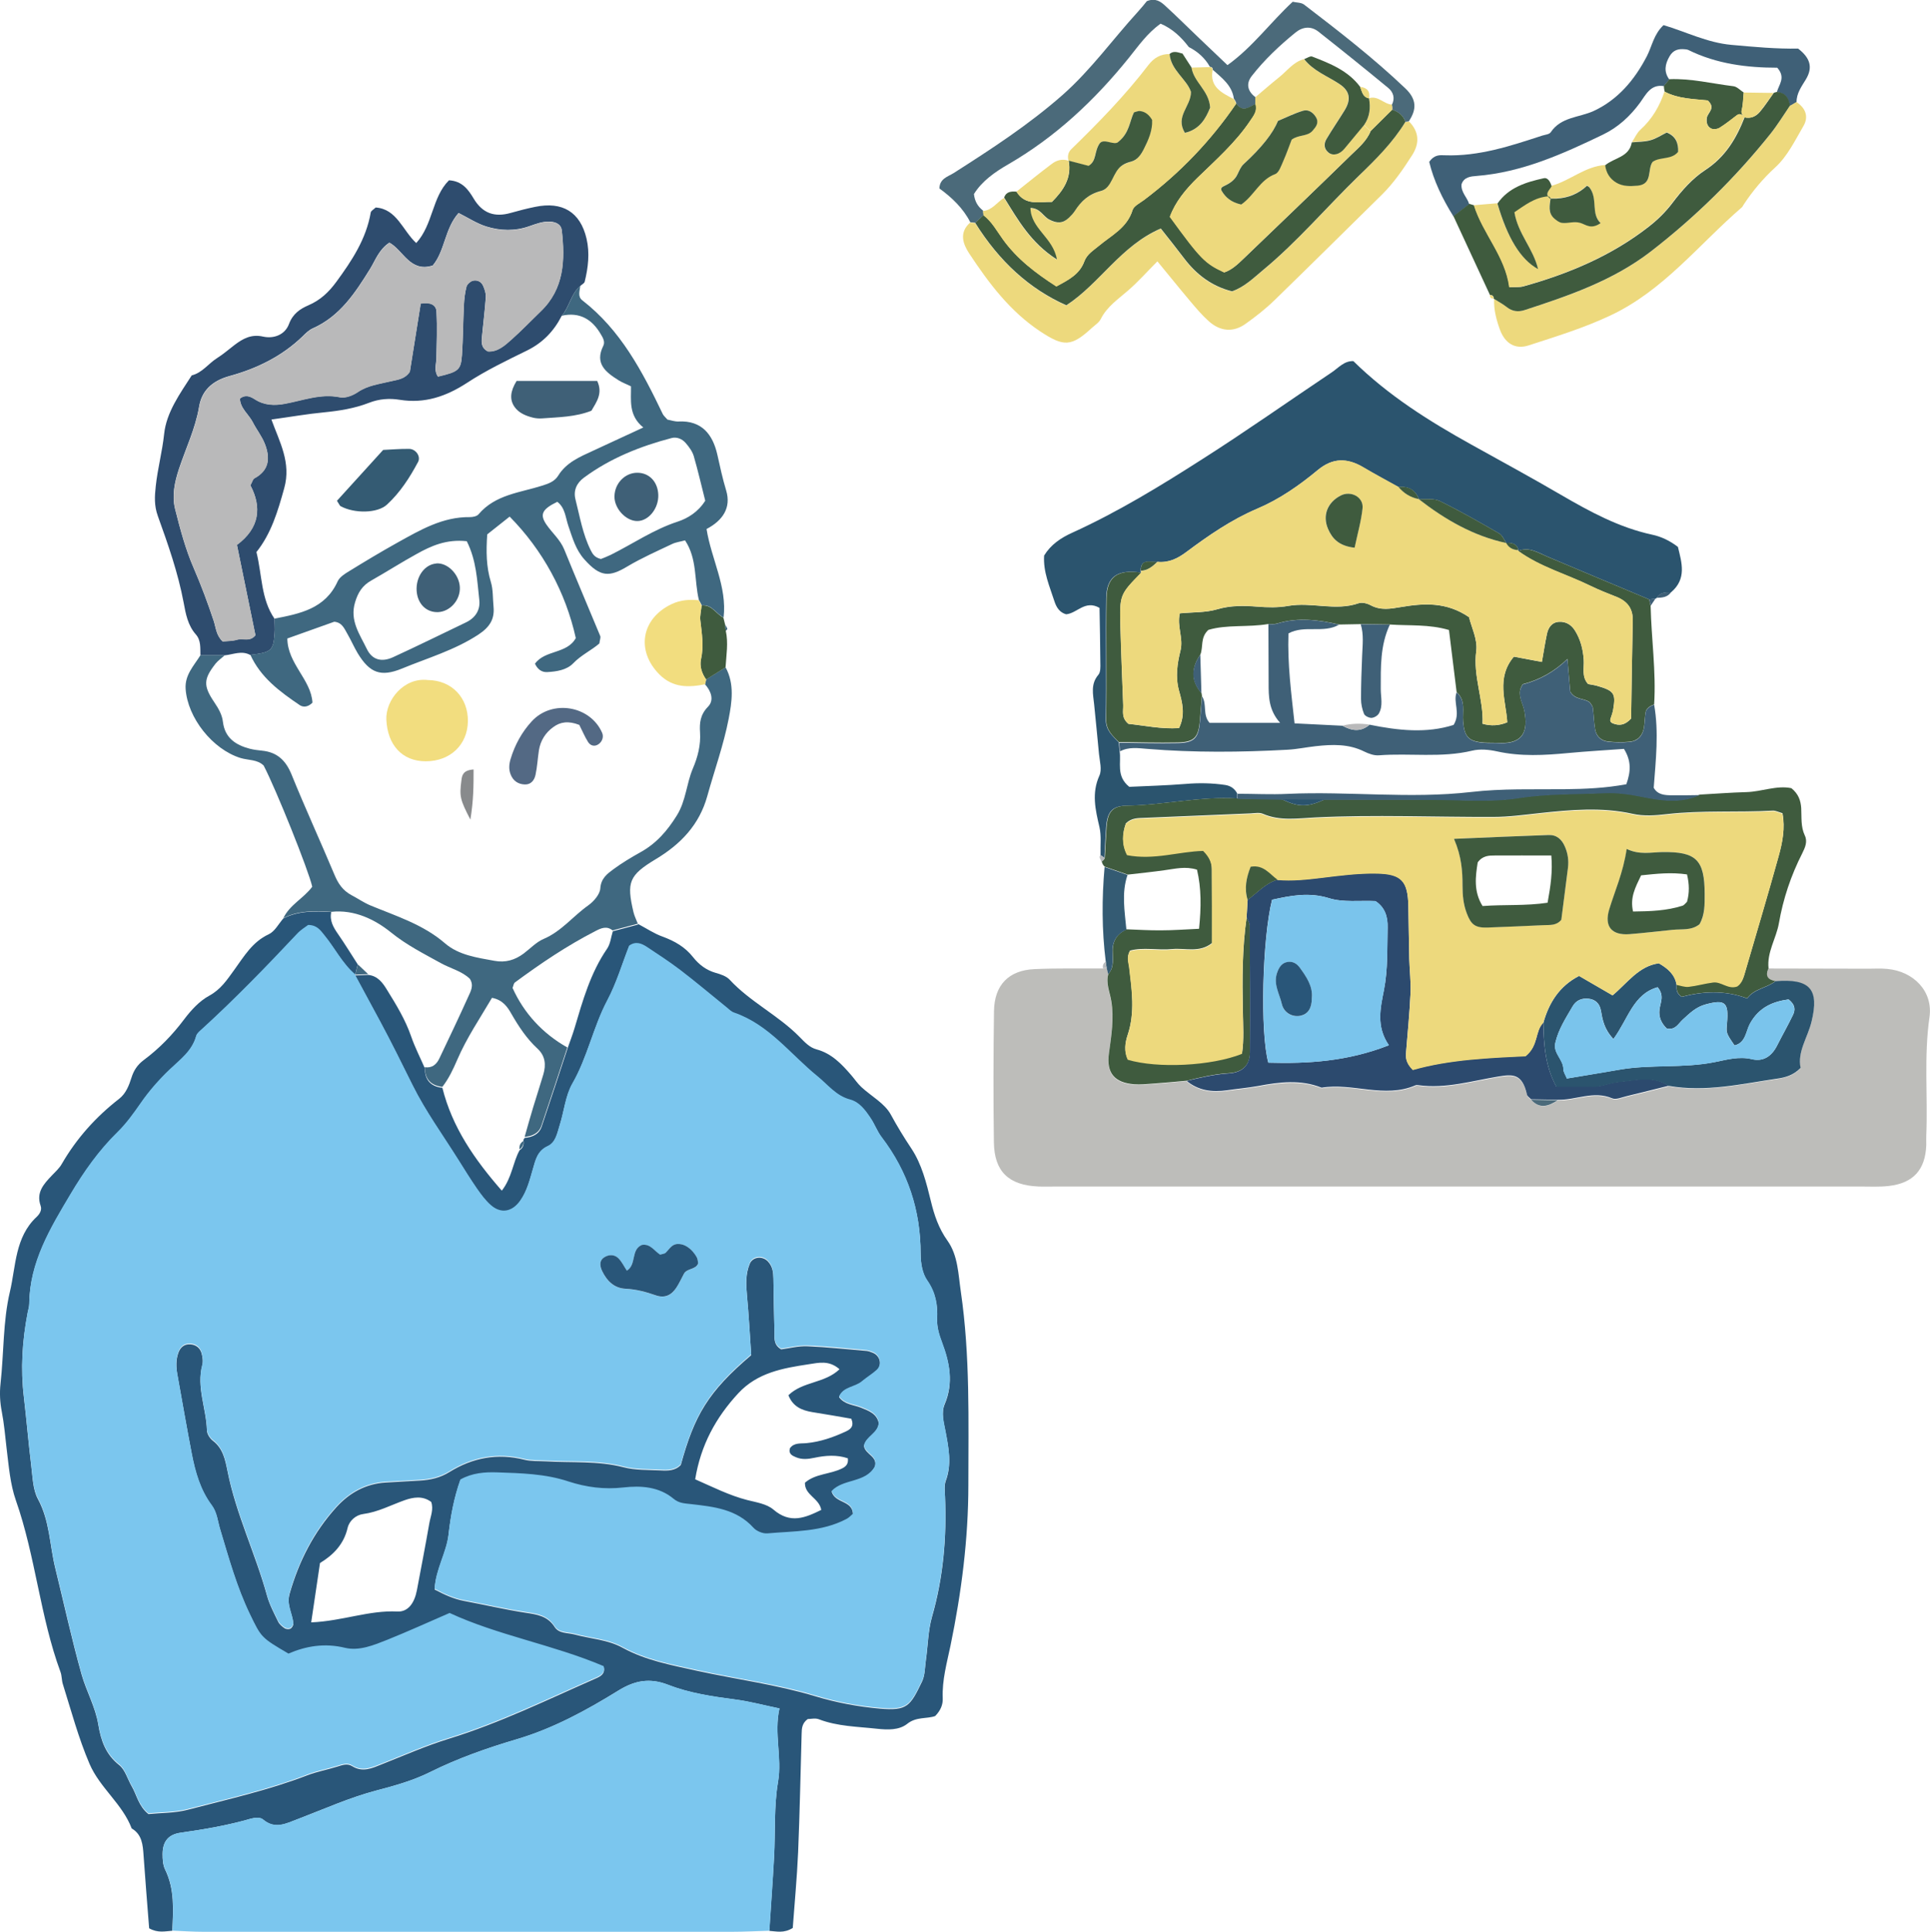
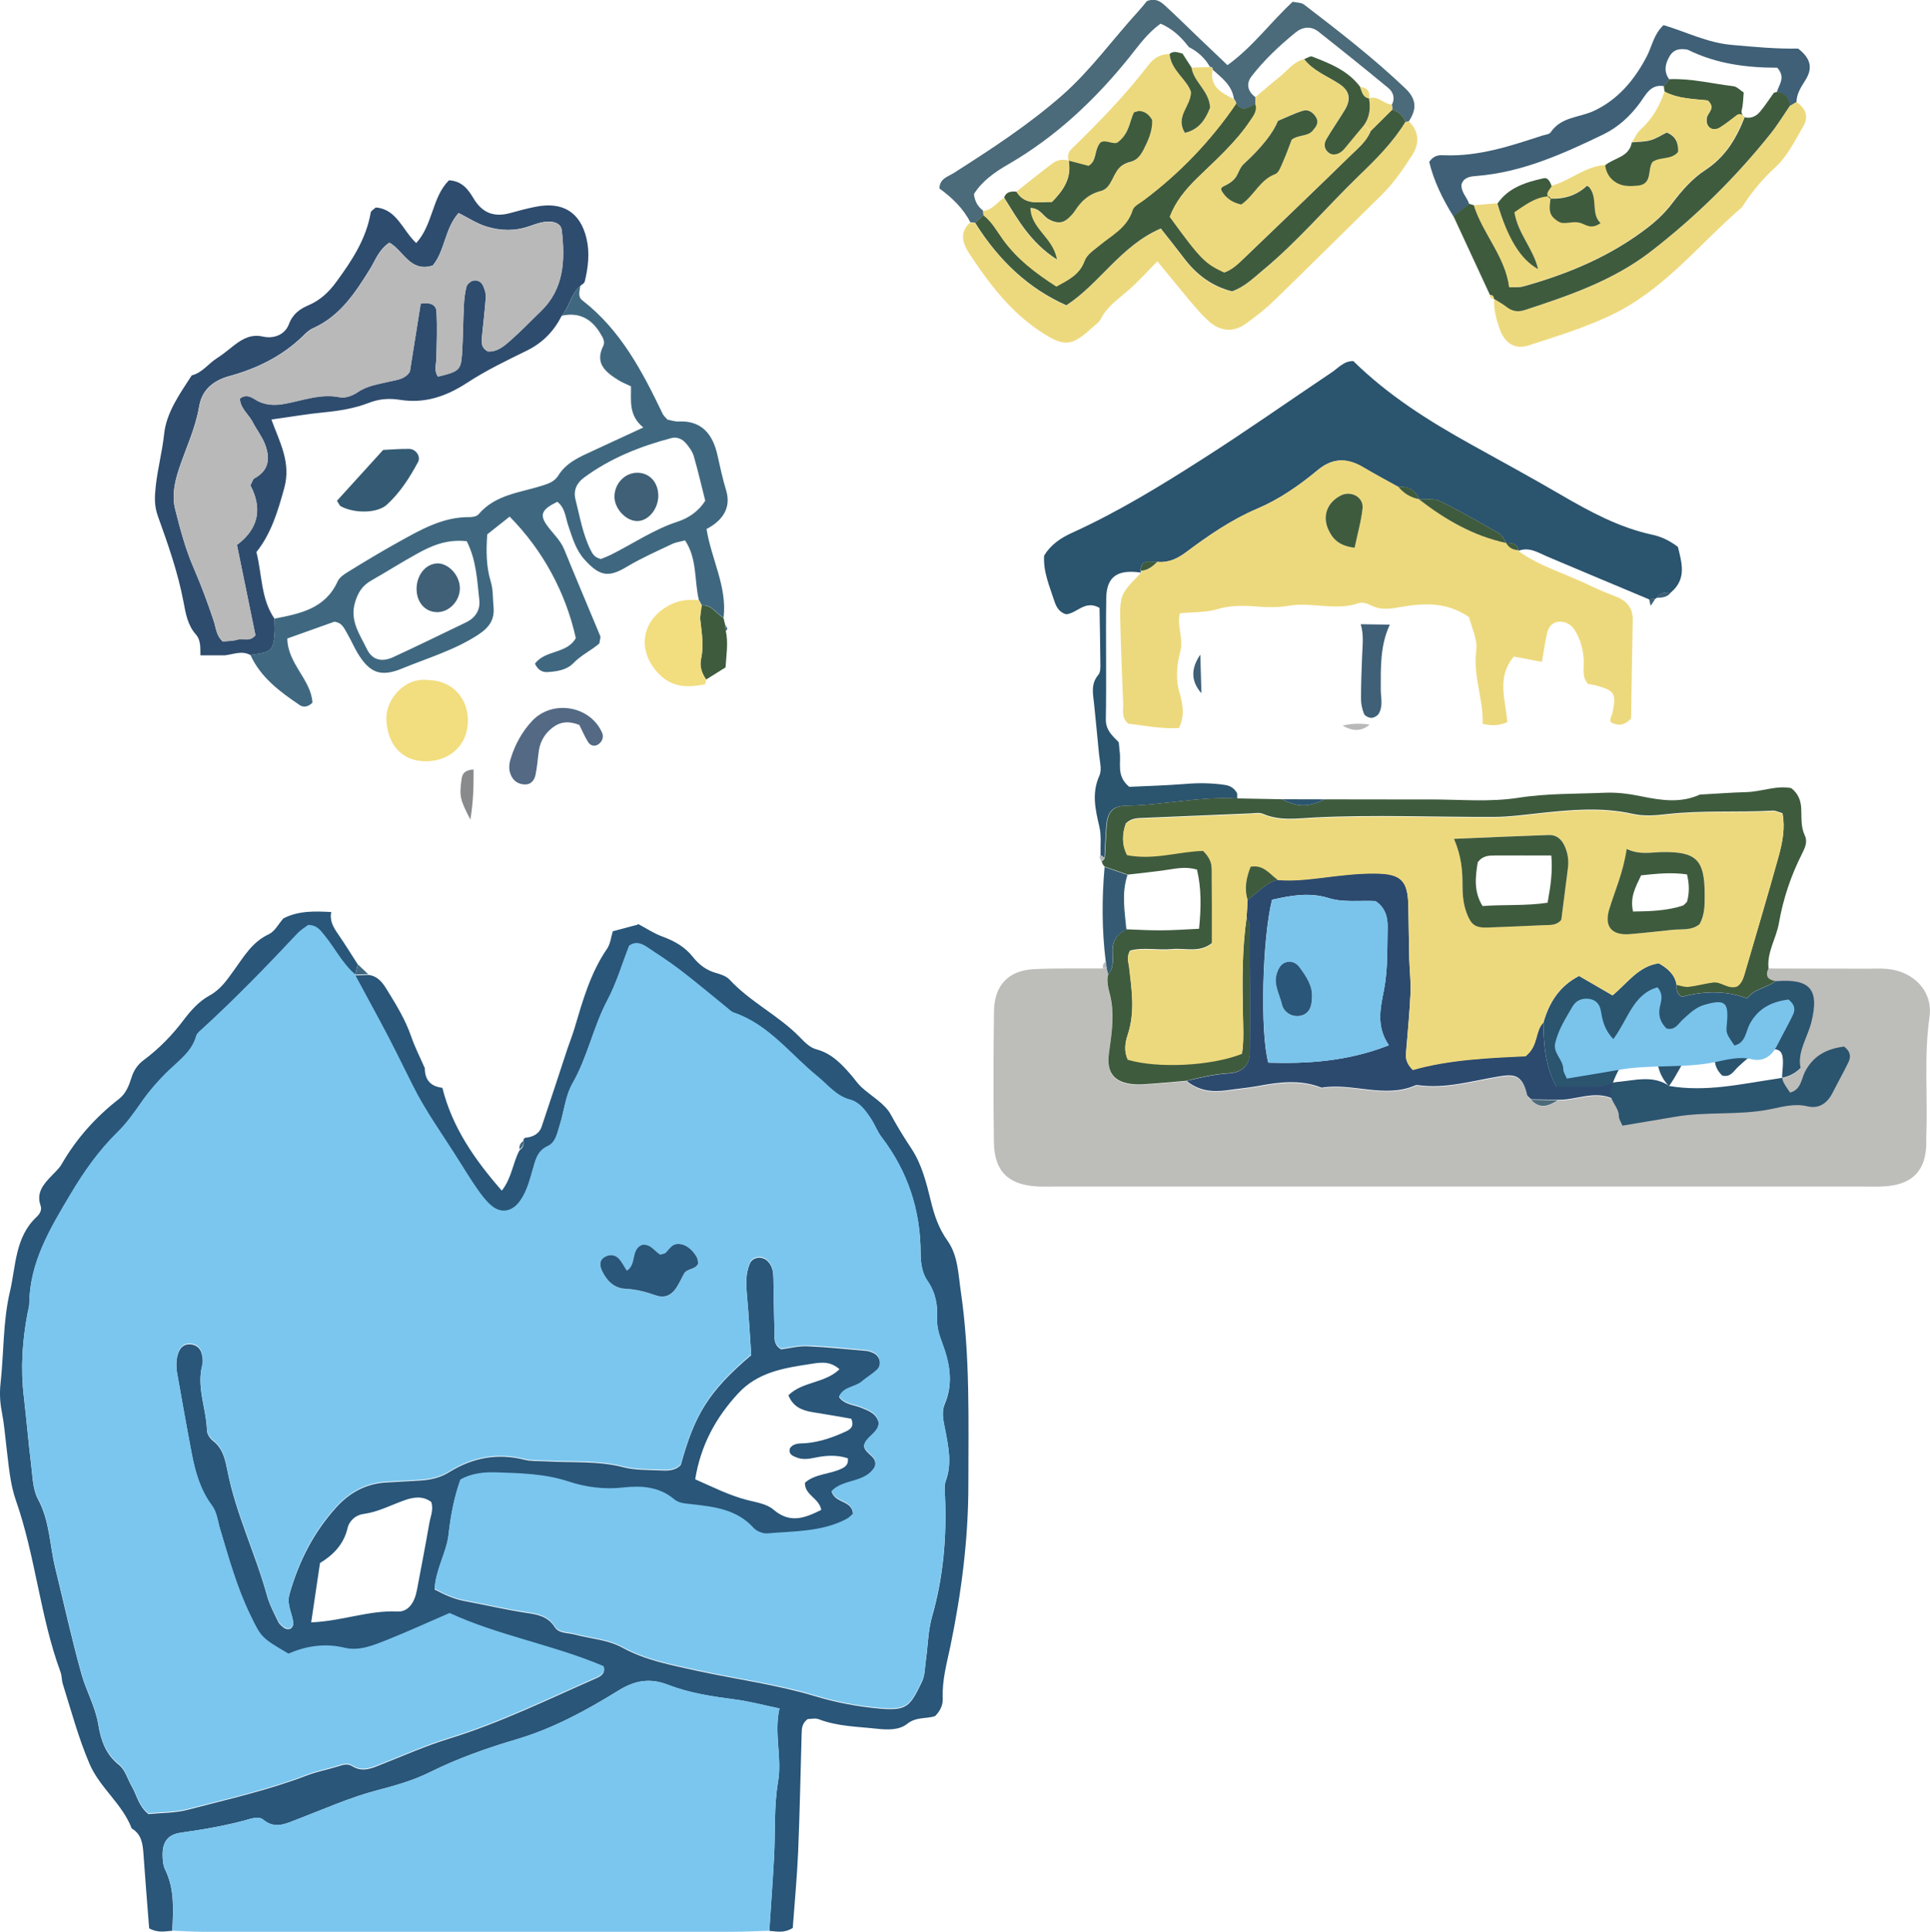
<svg xmlns="http://www.w3.org/2000/svg" viewBox="0 0 186.73 186.87">
  <defs>
    <style>.d{fill:#2b546e;}.e{fill:#3f5b3e;}.f{fill:#bdbdba;}.g{fill:#b6babd;}.h{fill:#345b73;}.i{fill:#3f6880;}.j{fill:#536984;}.k{fill:#888a8c;}.l{fill:#f2dd7f;}.m{fill:#4b6a7a;}.n{fill:#3f6077;}.o{fill:#7bc6ee;}.p{fill:#edd97d;}.q{fill:#7ac4ec;}.r{fill:#2e4c6e;}.s{fill:#2c4a6e;}.t{fill:#295679;}.u{fill:#b9b9ba;}</style>
  </defs>
  <g id="a" />
  <g id="b">
    <g id="c">
      <g>
        <path class="t" d="M61.71,89.36c.8,.42,1.56,.94,2.4,1.24,1.17,.43,2.17,1,2.95,1.99,.57,.72,1.28,1.26,2.2,1.52,.47,.13,1.01,.31,1.33,.65,2,2.16,4.7,3.44,6.75,5.52,.5,.5,.96,1.04,1.68,1.23,1.44,.39,2.41,1.41,3.34,2.49,.33,.38,.61,.81,.98,1.15,.96,.89,2.25,1.57,2.84,2.65,.62,1.14,1.28,2.22,2,3.3,1,1.51,1.45,3.31,1.88,5.07,.33,1.37,.76,2.65,1.61,3.84,1.02,1.43,1.04,3.23,1.29,4.92,.91,6.21,.73,12.46,.73,18.7,0,5.24-.67,10.43-1.73,15.56-.35,1.67-.82,3.33-.75,5.06,.03,.62-.19,1.19-.73,1.74-.8,.29-1.83,.05-2.7,.75-.79,.63-1.9,.59-2.92,.48-1.89-.21-3.82-.22-5.64-.92-.34-.13-.77-.02-1.07-.02-.55,.4-.58,.9-.59,1.41-.11,3.82-.18,7.64-.34,11.46-.11,2.5-.35,5-.52,7.34-.88,.54-1.58,.32-2.27,.28,.15-2.39,.33-4.77,.46-7.16,.13-2.41-.02-4.87,.38-7.23,.41-2.39-.41-4.68,.14-7.12-1.55-.32-2.91-.69-4.3-.87-2.21-.29-4.41-.61-6.48-1.42-1.79-.7-3.24-.41-4.82,.57-3.09,1.91-6.3,3.66-9.79,4.69-2.91,.86-5.73,1.85-8.44,3.2-1.62,.8-3.35,1.29-5.11,1.75-2.62,.68-5.12,1.81-7.66,2.78-1.13,.43-2.21,1.04-3.39,.02-.23-.2-.79-.16-1.15-.06-2.23,.65-4.51,1.03-6.8,1.36-1.21,.17-1.74,.87-1.74,2.08,0,.49,.03,1.04,.24,1.47,.94,1.91,.79,3.92,.7,5.93-.69,.04-1.39,.24-2.24-.24-.18-2.27-.37-4.65-.54-7.04-.07-1.02-.14-2.03-1.15-2.62-.9-2.38-3.08-3.92-4.08-6.25-1.07-2.5-1.77-5.13-2.58-7.71-.12-.38-.09-.81-.23-1.18-1.98-5.38-2.41-11.17-4.31-16.58-.56-1.59-.69-3.34-.9-5.03-.14-1.2-.24-2.39-.47-3.58-.17-.87-.22-1.77-.12-2.69,.33-2.97,.23-6.03,.91-8.9,.58-2.45,.48-5.27,2.58-7.23,.29-.27,.54-.66,.39-1.08-.45-1.28,.29-2.09,1.07-2.91,.35-.37,.74-.71,.98-1.14,1.43-2.47,3.29-4.54,5.54-6.29,.66-.51,.96-1.29,1.2-2.05,.22-.7,.57-1.24,1.17-1.69,1.51-1.12,2.8-2.45,3.94-3.97,.66-.87,1.46-1.75,2.4-2.26,1.14-.62,1.74-1.55,2.45-2.53,.93-1.28,1.74-2.69,3.32-3.42,.58-.27,.95-1,1.41-1.53,1.47-.76,3.05-.71,4.64-.62-.18,.84,.21,1.49,.67,2.15,.66,.95,1.26,1.94,1.89,2.91-.08,.34-.16,.69-.25,1.03-1.24-1.06-1.95-2.54-2.97-3.78-.38-.47-.72-.99-1.58-.99-.29,.23-.73,.49-1.06,.84-2.97,3.16-5.99,6.27-9.19,9.2-.22,.2-.51,.42-.58,.68-.4,1.47-1.59,2.3-2.59,3.27-1.02,.98-1.95,2.03-2.76,3.2-.69,.99-1.4,1.99-2.26,2.83-1.82,1.78-3.26,3.83-4.55,6-1.96,3.29-3.95,6.56-3.99,10.58,0,.3-.11,.59-.16,.89-.52,2.69-.69,5.39-.36,8.12,.26,2.2,.44,4.41,.71,6.61,.14,1.1,.15,2.32,.65,3.24,1.15,2.12,1.13,4.47,1.68,6.7,.84,3.42,1.59,6.87,2.54,10.26,.46,1.63,1.34,3.14,1.62,4.86,.25,1.52,.71,2.88,2.02,3.91,.58,.46,.81,1.36,1.21,2.05,.5,.85,.65,1.91,1.62,2.69,1.21-.12,2.54-.09,3.78-.41,3.89-1.02,7.82-1.89,11.59-3.34,.94-.36,1.94-.54,2.9-.84,.49-.15,.97-.34,1.45-.04,1.01,.63,1.93,.19,2.87-.19,2.15-.85,4.28-1.79,6.49-2.47,4.93-1.52,9.54-3.78,14.23-5.84,.44-.19,.92-.46,.73-1.11-4.91-2.08-10.23-2.97-14.9-5.14-2.14,.93-4.06,1.8-6.02,2.59-1.31,.53-2.72,1.12-4.1,.78-1.97-.48-3.78-.17-5.47,.56-2.65-1.55-2.64-1.56-3.73-3.83-1.28-2.65-2.05-5.47-2.89-8.26-.23-.77-.29-1.6-.79-2.27-1.12-1.49-1.61-3.24-1.95-5.03-.49-2.56-.94-5.13-1.4-7.7-.12-.7-.14-1.41,.11-2.09,.19-.52,.56-.84,1.13-.81,.56,.03,.96,.34,1.11,.86,.1,.37,.17,.81,.07,1.17-.57,2.15,.39,4.19,.45,6.29,0,.35,.29,.79,.58,1.01,.98,.75,1.19,1.85,1.41,2.93,.82,4.17,2.71,8,3.83,12.08,.24,.86,.68,1.68,1.07,2.49,.12,.25,.38,.47,.62,.63,.14,.1,.42,.12,.56,.05,.15-.07,.3-.32,.29-.48-.08-.97-.68-1.79-.36-2.9,.9-3.15,2.34-5.97,4.54-8.39,1.27-1.39,2.83-2.25,4.75-2.37,1.11-.07,2.21-.12,3.32-.19,1.02-.06,1.96-.27,2.86-.83,2.23-1.38,4.64-1.84,7.23-1.19,.67,.17,1.4,.12,2.1,.16,2.5,.15,5.02-.07,7.5,.57,1.15,.3,2.4,.25,3.61,.31,.7,.04,1.41,.03,1.94-.53,1.32-4.81,2.64-7.08,6.81-10.62-.13-1.87-.23-3.88-.42-5.87-.09-1.02-.12-2.01,.28-2.97,.28-.68,1.23-.79,1.76-.22,.46,.49,.52,1.07,.53,1.68,.03,1.71,.05,3.43,.1,5.14,.02,.57-.13,1.22,.65,1.68,.77-.1,1.67-.34,2.55-.3,1.91,.08,3.81,.29,5.72,.45,.2,.02,.39,.1,.57,.17,.73,.27,.97,1.21,.4,1.73-.44,.4-.97,.71-1.43,1.1-.68,.57-1.78,.51-2.21,1.47,.53,.73,1.39,.73,2.12,1.02,.74,.3,1.53,.57,1.72,1.49-.04,1.04-1.25,1.31-1.43,2.23,.12,.81,1.38,.99,1.05,2.03-.88,1.61-3.06,1.17-4.18,2.38,.38,1.17,2.03,.8,2.07,2.2-.18,.15-.37,.37-.62,.5-2.4,1.26-5.07,1.17-7.66,1.4-.44,.04-1.05-.21-1.35-.54-1.64-1.81-3.85-2.04-6.04-2.29-.61-.07-1.18-.08-1.67-.5-1.43-1.2-3.18-1.3-4.88-1.11-1.86,.21-3.6-.02-5.34-.59-2.23-.73-4.57-.79-6.88-.87-1.18-.04-2.41,.05-3.55,.69-.61,1.72-.94,3.47-1.14,5.27-.19,1.77-1.25,3.36-1.35,5.3,.95,.5,1.84,.91,2.83,1.1,1.98,.37,3.94,.83,5.93,1.14,1.12,.17,2.16,.3,2.85,1.38,.42,.66,1.26,.55,1.93,.73,1.55,.42,3.21,.49,4.64,1.28,2.25,1.23,4.69,1.67,7.16,2.22,3.83,.84,7.74,1.34,11.51,2.48,2.02,.61,4.1,1,6.22,1.19,2.67,.23,2.94-.24,4.09-2.62,.29-.61,.27-1.37,.37-2.06,.2-1.4,.21-2.84,.59-4.19,1.1-3.82,1.43-7.7,1.26-11.65-.02-.5-.09-1.05,.07-1.5,.6-1.61,.28-3.18-.02-4.77-.17-.88-.45-1.8-.07-2.68,.85-2.01,.47-3.96-.25-5.87-.29-.77-.53-1.52-.49-2.34,.06-1.34-.14-2.53-.96-3.7-.48-.69-.64-1.72-.64-2.6,0-4.19-1.23-7.92-3.77-11.25-.42-.56-.66-1.25-1.06-1.83-.51-.75-1.07-1.54-1.99-1.79-1.36-.36-2.14-1.43-3.15-2.25-2.63-2.13-4.7-5-8.08-6.16-.27-.09-.5-.33-.73-.52-1.49-1.2-2.95-2.44-4.47-3.6-1.04-.8-2.14-1.51-3.23-2.23-.51-.34-1.07-.58-1.72-.12-.68,1.73-1.23,3.59-2.11,5.26-1.37,2.59-1.92,5.49-3.38,8.05-.68,1.19-.8,2.69-1.23,4.03-.24,.76-.38,1.68-1.17,2.04-1,.45-1.17,1.33-1.42,2.19-.31,1.07-.57,2.14-1.22,3.07-.77,1.1-1.86,1.31-2.84,.46-.52-.46-.95-1.04-1.35-1.61-.63-.91-1.21-1.86-1.8-2.79-1.5-2.39-3.18-4.69-4.42-7.2-1.03-2.07-2.05-4.15-3.15-6.19-.81-1.5-1.62-3-2.43-4.5,.42-.02,.85-.03,1.27-.05,.92,.09,1.4,.75,1.82,1.44,.9,1.45,1.79,2.91,2.35,4.54,.36,1.04,.87,2.03,1.31,3.04,0,1.14,.57,1.77,1.7,1.9,.95,3.82,3.11,6.93,5.75,9.95,.99-1.27,1.06-2.72,1.72-3.91,.29-.2,.42-.47,.39-.82-.05-.15,0-.28,.12-.38,.75-.07,1.38-.35,1.63-1.1,.85-2.51,1.67-5.03,2.5-7.55,.23-.66,.48-1.3,.68-1.97,.79-2.66,1.54-5.34,3.15-7.68,.32-.47,.37-1.11,.55-1.68,.81-.22,1.62-.43,2.44-.65Zm19.51,43.08c-1.01-.89-2.02-.62-2.96-.48-2.5,.38-4.97,.8-6.83,2.81-2.17,2.34-3.63,5.01-4.17,8.32,1.69,.74,3.29,1.56,5.05,2.01,.87,.22,1.88,.37,2.52,.92,1.64,1.41,3.08,.79,4.63,.03-.21-1.16-1.62-1.42-1.58-2.63,1.02-.89,2.44-.8,3.61-1.39,.42-.21,.6-.48,.54-.97-1.06-.36-2.16-.28-3.24-.05-.61,.13-1.2,.19-1.77-.05-.36-.15-.76-.32-.59-.88,.41-.56,1.06-.43,1.62-.49,1.33-.13,2.56-.56,3.75-1.11,.44-.2,.89-.48,.56-1.25-1.21-.21-2.49-.44-3.78-.64-1.02-.17-1.87-.54-2.3-1.63,1.4-1.36,3.5-1.13,4.95-2.52Zm-51.1,24.49c3.03-.13,5.59-1.19,8.33-1.05,1.02,.05,1.64-.8,1.88-2.03,.41-2.17,.83-4.34,1.21-6.52,.12-.67,.43-1.34,.18-2.05-.83-.62-1.74-.46-2.59-.16-1.32,.47-2.56,1.14-3.99,1.33-.7,.09-1.35,.64-1.51,1.35-.37,1.58-1.38,2.61-2.67,3.39-.28,1.88-.54,3.66-.85,5.73Z" />
        <path class="f" d="M171.1,93.68c3.22,0,6.45,.01,9.67,.02,.6,0,1.21-.04,1.81,.02,2.57,.23,4.46,2.17,4.1,4.67-.55,3.82-.15,7.64-.31,11.46-.01,.3,0,.6,0,.91-.09,2.4-1.26,3.69-3.65,3.96-.9,.1-1.81,.05-2.72,.05-20.16,0-40.31,0-60.47,0-5.74,0-11.49,0-17.23,0-.6,0-1.21,.02-1.81,0-2.89-.12-4.29-1.43-4.33-4.28-.06-4.23-.05-8.47,.01-12.7,.04-2.51,1.42-3.94,3.92-4.05,2.21-.1,4.43-.05,6.65-.06,.11-.03,.23-.04,.34-.04,.05,.2,.1,.4,.15,.6-.27,.92,.14,1.77,.28,2.64,.28,1.7,0,3.37-.23,5.06-.26,1.9,.54,2.82,2.43,2.98,.59,.05,1.19-.02,1.79-.06,1.09-.08,2.19-.19,3.28-.28,1.16,.98,2.51,1.15,3.96,.94,.99-.15,1.99-.23,2.98-.41,2.07-.38,4.12-.64,6.16,.16,3.02-.5,6.08,1.07,9.08-.23,.09-.04,.2-.03,.3-.01,2.64,.36,5.16-.42,7.72-.84,1.35-.22,2.31-.33,2.77,1.76,.04,.17,.25,.29,.39,.44,.85,.94,1.72,.62,2.59,.05,1.75,.05,3.46-.91,5.26-.14,.38,.16,.96-.11,1.44-.22,1.35-.32,2.69-.66,4.04-1,3.54,.62,6.98-.19,10.44-.7,.8-.12,1.57-.32,2.29-1.04-.33-1.57,.68-2.95,1.06-4.48,.77-3.15-.16-4.18-3.49-3.91q-1.17-.2-.67-1.23Z" />
        <path class="o" d="M16.68,186.75c.09-2.01,.24-4.03-.7-5.93-.21-.43-.24-.98-.24-1.47,0-1.22,.54-1.91,1.74-2.08,2.3-.32,4.57-.71,6.8-1.36,.36-.1,.92-.14,1.15,.06,1.17,1.01,2.26,.4,3.39-.02,2.54-.96,5.04-2.09,7.66-2.78,1.77-.46,3.5-.95,5.11-1.75,2.71-1.35,5.54-2.34,8.44-3.2,3.48-1.04,6.7-2.78,9.79-4.69,1.58-.98,3.03-1.26,4.82-.57,2.06,.8,4.27,1.13,6.48,1.42,1.39,.18,2.75,.55,4.3,.87-.55,2.44,.27,4.73-.14,7.12-.41,2.36-.25,4.82-.38,7.23-.13,2.39-.3,4.77-.46,7.16-1.21,.03-2.42,.1-3.63,.1-17.04,0-34.08,0-51.12,0-1.01,0-2.01-.07-3.02-.11Z" />
        <path class="d" d="M106.48,82.69c-.03-.9,.09-1.84-.11-2.7-.39-1.67-.77-3.27,0-4.97,.26-.57,.03-1.39-.04-2.08-.14-1.6-.32-3.2-.47-4.8-.1-.98-.36-1.97,.41-2.87,.22-.26,.2-.77,.19-1.16-.01-1.8-.05-3.6-.08-5.31-1.4-.8-2.17,.53-3.23,.62-.65-.18-.95-.69-1.14-1.28-.46-1.43-1.09-2.82-.99-4.4,.64-1.05,1.61-1.71,2.72-2.21,4.4-2,8.53-4.52,12.59-7.12,4.24-2.7,8.35-5.6,12.53-8.4,.65-.44,1.19-1.11,2.08-1.08,3.38,3.33,7.33,5.81,11.44,8.09,2.9,1.61,5.81,3.19,8.67,4.86,2.79,1.62,5.6,3.15,8.8,3.84,.89,.19,1.7,.58,2.49,1.18,.37,1.52,.87,3.09-.66,4.39-.53,0-1.07,0-1.39,.55l-.12,.07c-.2,.02-.41,.05-.61,.07-3.29-1.38-6.57-2.75-9.85-4.14-.91-.39-1.76-.97-2.82-.55l.02-.06c-.14-.66-.64-.73-1.19-.71l.03,.02c-.23-.32-.39-.75-.69-.93-1.89-1.09-3.79-2.18-5.75-3.14-.58-.28-1.36-.14-2.05-.19h.02c-.35-.91-1.03-1.26-1.99-1.17-1.13-.63-2.28-1.24-3.39-1.9-1.55-.92-2.95-.95-4.42,.27-1.78,1.48-3.7,2.82-5.83,3.72-2.52,1.07-4.72,2.59-6.89,4.21-.83,.62-1.71,1.05-2.78,.94-.65,.09-1.62-.4-1.62,.88l.03,.16c-2.26-.34-3.33,.38-3.36,2.46-.06,3.9,.03,7.81-.04,11.71-.02,1.08,.64,1.61,1.25,2.24,.03,.28,.05,.56,.08,.84,.19,1.12-.38,2.41,.94,3.47,1.7-.08,3.57-.13,5.44-.28,1.29-.11,2.57-.09,3.84,.1,.52,.08,.91,.35,1.16,.82,0,.17,0,.33,0,.49-3.6-.22-7.13,.64-10.71,.7-1.41,.02-1.86,.6-1.97,2.09-.07,.99-.11,1.99-.17,2.98-.13-.12-.26-.22-.41-.31Z" />
        <path class="r" d="M19.39,63.39c-.02-.7,.07-1.44-.44-2.02-.78-.88-.98-1.99-1.18-3.07-.54-2.89-1.51-5.64-2.5-8.39-.36-1-.31-1.88-.2-2.89,.18-1.69,.63-3.33,.81-5.04,.22-2.1,1.53-3.9,2.67-5.67,1.02-.25,1.61-1.14,2.45-1.67,.59-.37,1.13-.84,1.69-1.27,.82-.62,1.63-1.07,2.77-.81,1.05,.23,2.12-.19,2.5-1.22,.37-.99,1.07-1.46,1.88-1.81,1.16-.5,1.97-1.27,2.71-2.28,1.5-2.05,2.88-4.13,3.32-6.7,.03-.16,.27-.28,.48-.48,2.05,.15,2.59,2.2,3.92,3.44,1.64-1.8,1.52-4.44,3.17-6.07,1.29,.07,1.88,.92,2.39,1.77,.86,1.44,2.04,1.83,3.6,1.38,.77-.22,1.56-.42,2.34-.58,2.65-.55,4.38,.5,4.98,3.08,.32,1.38,.16,2.79-.18,4.16-.04,.16-.28,.27-.43,.41-.91,.77-1.04,2.03-1.8,2.9-.75,1.47-1.82,2.59-3.34,3.34-1.98,.97-3.98,1.93-5.81,3.13-2.03,1.32-4.1,2.03-6.52,1.64-.99-.16-1.99-.09-2.96,.29-1.41,.55-2.89,.78-4.4,.93-1.59,.15-3.16,.43-5.05,.69,.79,2.18,1.93,4.16,1.24,6.64-.62,2.24-1.26,4.39-2.69,6.18,.56,2.25,.43,4.54,1.75,6.45,0,.48,.05,.96,.01,1.43-.12,1.66-.33,1.83-2.37,2.07-.83-.45-1.64-.04-2.46,.04-.78,0-1.57,0-2.35,0Zm3.83-24.85c.52-.42,1.01-.19,1.42,.07,.92,.6,1.92,.63,2.91,.44,1.77-.33,3.47-1.01,5.34-.63,.52,.1,1.23-.17,1.71-.49,.96-.66,2.06-.78,3.12-1.04,.68-.17,1.42-.18,1.93-.94,.34-2.15,.7-4.4,1.05-6.59,.88-.15,1.5,.07,1.53,.79,.08,1.5,.02,3.01-.01,4.52-.02,.59-.24,1.2,.15,1.75,1.99-.47,2.22-.64,2.32-2.09,.11-1.61,.11-3.22,.19-4.83,.03-.6,.1-1.2,.25-1.78,.06-.23,.36-.5,.6-.57,.41-.11,.82,.07,1,.47,.16,.35,.3,.76,.27,1.14-.09,1.3-.26,2.6-.38,3.9-.05,.5-.04,1.01,.58,1.33,.93,.06,1.62-.56,2.28-1.15,.98-.87,1.88-1.82,2.83-2.73,2.29-2.2,2.36-4.98,2.04-7.84-.06-.56-.55-.79-1.09-.83-.73-.05-1.38,.21-2.05,.44-1.37,.49-2.8,.45-4.15,.03-.93-.29-1.77-.85-2.69-1.31-1.35,1.51-1.31,3.65-2.5,5.08-2.2,.71-2.86-1.5-4.2-2.21-1.03,.69-1.34,1.69-1.86,2.53-1.44,2.32-2.92,4.6-5.57,5.77-.35,.16-.66,.46-.94,.74-2,1.95-4.48,3.15-7.08,3.86-1.75,.48-2.71,1.46-2.96,2.98-.36,2.12-1.29,4.02-1.95,6.02-.42,1.28-.69,2.57-.37,3.86,.49,1.95,1.01,3.91,1.81,5.74,.72,1.67,1.35,3.35,1.92,5.07,.22,.65,.23,1.4,.87,2,.43-.04,.94-.03,1.41-.17,.55-.16,1.22,.24,1.76-.43-.58-2.84-1.18-5.76-1.79-8.74,2.21-1.64,2.41-3.66,1.3-5.76,.19-.34,.24-.6,.39-.68,1.46-.78,1.53-2,1.01-3.33-.29-.74-.81-1.39-1.17-2.1-.4-.78-1.23-1.34-1.24-2.31Z" />
        <path class="i" d="M24.2,63.34c2.04-.23,2.24-.4,2.37-2.07,.04-.48,0-.96-.01-1.43,2.46-.48,4.91-.95,6.11-3.61,.19-.41,.69-.73,1.11-.98,1.54-.95,3.09-1.88,4.67-2.76,2.2-1.22,4.38-2.51,7.02-2.47,.28,0,.67-.08,.83-.27,1.63-1.93,4.04-2.09,6.21-2.79,.6-.19,1.15-.4,1.49-.94,.79-1.29,2.1-1.83,3.38-2.42,1.54-.71,3.07-1.42,4.86-2.25-1.45-1.18-1.17-2.63-1.19-3.98-.48-.23-.85-.37-1.19-.58-1.24-.78-2.35-1.61-1.49-3.34,.19-.39-.03-.77-.24-1.12-.85-1.46-2.06-2.17-3.78-1.79,.77-.86,.89-2.13,1.8-2.9-.06,.49-.28,1.05,.19,1.41,3.71,2.87,5.81,6.88,7.78,10.99,.08,.17,.25,.31,.46,.55,.3,.05,.69,.2,1.08,.18,2.25-.11,3.3,1.27,3.74,3.19,.26,1.17,.51,2.33,.86,3.49,.5,1.66-.33,2.9-1.9,3.72,.46,2.91,2,5.56,1.65,8.56-.73-.35-1.13-1.29-2.11-1.17-.08-.18-.18-.35-.28-.52-.46-1.9-.15-3.99-1.34-5.77-.48,.13-.9,.18-1.25,.35-1.45,.69-2.93,1.34-4.31,2.16-1.76,1.06-2.64,1.06-4.18-.67-.83-.92-1.16-2.1-1.55-3.24-.28-.82-.31-1.76-1.07-2.33-1.47,.71-1.72,1.22-1.06,2.19,.56,.82,1.35,1.47,1.74,2.44,1.13,2.79,2.32,5.56,3.47,8.34,.07,.16-.04,.39-.08,.73-.74,.65-1.75,1.11-2.52,1.91-.63,.66-1.61,.81-2.52,.86-.54,.03-.94-.27-1.19-.81,.97-1.35,3.1-.93,3.95-2.48-.98-4.43-3.2-8.51-6.4-11.75-.74,.59-1.49,1.18-2.17,1.72-.11,1.64-.1,3.12,.35,4.6,.23,.75,.18,1.59,.26,2.39,.12,1.23-.39,1.99-1.46,2.7-2.3,1.51-4.9,2.26-7.4,3.29-2.05,.84-3.12,.43-4.28-1.48-.36-.6-.64-1.26-.99-1.86-.3-.51-.51-1.12-1.28-1.19-1.47,.52-2.97,1.06-4.54,1.62,.02,2.44,2.31,3.99,2.43,6.21-.47,.47-.93,.44-1.24,.23-1.92-1.3-3.78-2.67-4.78-4.89Zm44.03-14.92c-.36-1.41-.69-2.87-1.11-4.31-.14-.46-.46-.89-.78-1.26-.34-.39-.85-.61-1.36-.48-3.04,.8-5.93,1.95-8.48,3.83-.72,.53-1.04,1.26-.82,2.12,.42,1.65,.7,3.36,1.47,4.9,.18,.35,.37,.71,.99,.85,.23-.09,.6-.23,.95-.4,2.15-1.07,4.14-2.45,6.47-3.21,.98-.32,2-.94,2.68-2.04Zm-23.08,3.93c-1.96-.21-3.43,.45-4.83,1.23-1.49,.82-2.93,1.74-4.41,2.58-.85,.48-1.27,1.15-1.55,2.08-.55,1.78,.45,3.12,1.13,4.53,.51,1.06,1.42,1.31,2.54,.8,2.37-1.09,4.71-2.24,7.06-3.37,.91-.44,1.4-1.2,1.28-2.19-.21-1.87-.27-3.79-1.21-5.66Z" />
        <path class="e" d="M106.89,83c.06-1,.1-1.99,.17-2.98,.1-1.49,.56-2.06,1.97-2.09,3.58-.06,7.11-.92,10.71-.7,1.43,.03,2.85,.06,4.28,.08,1.59,.78,2.51,.78,4.17,.01,3.42,0,6.84,.02,10.26,.01,2.82,0,5.68,.27,8.44-.16,2.81-.44,5.6-.37,8.4-.49,1.2-.05,2.37,.11,3.57,.36,1.84,.37,3.76,.67,5.6-.18,1.5-.08,3-.2,4.5-.24,1.49-.04,2.94-.68,4.36-.38,.69,.56,.9,1.2,.95,1.92,.05,.89-.06,1.79,.35,2.66,.28,.58,.03,1.16-.25,1.72-1.09,2.14-1.85,4.4-2.26,6.77-.26,1.47-1.17,2.79-1,4.36q-.5,1.04,.67,1.23c-.86,.68-2.06,.72-2.74,1.67-2.23-.83-4.37-.67-6.34-.15-.57-.41-.48-.83-.49-1.21,.39,.07,.79,.23,1.17,.19,.8-.09,1.58-.31,2.37-.42,.79-.1,1.46,.71,2.35,.38,.51-.36,.63-.97,.8-1.54,1.07-3.67,2.17-7.34,3.19-11.02,.37-1.33,.64-2.72,.37-4.14-.37-.1-.66-.26-.93-.25-3.42,.19-6.85-.05-10.27,.34-1.09,.13-2.25,.21-3.3-.03-3-.67-6.01-.39-8.98-.07-1.5,.16-2.98,.37-4.49,.37-5.74,.02-11.49-.23-17.23,.05-1.69,.08-3.41,.37-5.07-.35-.34-.15-.8-.06-1.2-.04-3.42,.14-6.85,.28-10.27,.43-.6,.03-1.22-.02-1.79,.53-.34,.97-.41,2,.12,3.02,2.61,.5,5.06-.36,7.36-.41,.63,.61,.84,1.18,.84,1.79,.02,2.4,.01,4.8,.01,7.18-1.22,.97-2.58,.46-3.85,.58-1.38,.14-2.8-.2-4.08,.15-.35,.61-.13,1.1-.08,1.58,.26,2.2,.59,4.38-.15,6.58-.24,.72-.36,1.57,.02,2.34,2.89,.85,8.09,.6,11.05-.57,.2-1.33,.1-2.74,.08-4.14-.06-3.02-.07-6.04,.37-9.04,.1,.28,.3,.55,.3,.83,.02,4.08,.05,8.15,.02,12.23,0,1.23-.68,1.97-2.07,2.05-1.41,.08-2.74,.41-4.08,.73-1.09,.1-2.19,.2-3.28,.28-.6,.04-1.2,.11-1.79,.06-1.89-.16-2.69-1.08-2.43-2.98,.23-1.69,.51-3.36,.23-5.06-.14-.88-.55-1.72-.28-2.64,.59-.67,.4-1.48,.41-2.24,0-1,.46-1.66,1.35-2.07,1.11,.04,2.21,.11,3.32,.1,1.18,0,2.37-.09,3.69-.15,.21-2.07,.23-3.92-.2-5.72-1.13-.35-2.11-.08-3.11,.05-1.19,.17-2.39,.29-3.59,.43-.74-.26-1.49-.51-2.23-.77-.15-.14-.25-.31-.29-.52,.14-.08,.25-.2,.32-.35Z" />
-         <path class="i" d="M19.39,63.39c.78,0,1.57,0,2.35,0-.3,.27-.64,.5-.89,.81-1.16,1.49-1.2,2.13-.11,3.74,.4,.6,.75,1.18,.83,1.9,.19,1.53,1.22,2.22,2.58,2.58,.39,.1,.79,.15,1.19,.19,1.45,.14,2.3,.92,2.86,2.29,1.32,3.26,2.79,6.45,4.15,9.69,.36,.87,.81,1.55,1.68,2.01,.61,.32,1.16,.71,1.83,.99,2.49,1.03,5.08,1.83,7.2,3.66,1.32,1.14,3.09,1.38,4.78,1.69,1.07,.2,1.99-.08,2.83-.71,.64-.48,1.22-1.11,1.93-1.41,1.72-.73,2.84-2.2,4.31-3.24,.53-.38,1.13-1.06,1.17-1.65,.07-.99,.69-1.42,1.31-1.88,.81-.59,1.67-1.11,2.55-1.6,1.55-.85,2.62-2.08,3.55-3.58,.88-1.42,.92-3.05,1.54-4.52,.48-1.12,.78-2.28,.7-3.51-.06-.92,.02-1.71,.77-2.48,.62-.63,.3-1.51-.29-2.17,.04-.15,.08-.31,.1-.46,.63-.39,1.26-.79,1.89-1.18,.88,1.61,.61,3.37,.3,4.98-.49,2.53-1.38,4.99-2.07,7.48-.77,2.77-2.57,4.65-4.99,6.1-2.59,1.56-2.83,2.23-2.15,5.12,.09,.38,.28,.75,.42,1.12-.81,.22-1.62,.43-2.44,.65-.57-.47-1.12-.22-1.66,.06-2.75,1.41-5.31,3.14-7.79,4.97-.13,.1-.15,.35-.23,.53,1.09,2.43,2.9,4.41,5.3,5.76-.83,2.52-1.65,5.04-2.5,7.55-.25,.75-.89,1.03-1.63,1.1,.27-.96,.54-1.92,.83-2.88,.32-1.06,.67-2.11,.98-3.17,.27-.92,.2-1.78-.57-2.49-1.04-.96-1.81-2.13-2.52-3.36-.37-.66-.84-1.36-1.88-1.55-1.17,1.99-2.46,3.89-3.36,5.99-.4,.93-.82,1.82-1.44,2.62-1.13-.13-1.7-.76-1.7-1.9,.7,.1,1.13-.26,1.41-.85,.94-1.98,1.89-3.96,2.79-5.96,.23-.52,.58-1.08,.16-1.74-.77-.75-1.88-1-2.83-1.53-1.64-.91-3.28-1.73-4.79-2.95-1.56-1.26-3.55-2.24-5.79-2-1.59-.09-3.17-.15-4.64,.62,.62-1.31,1.99-1.94,2.8-3.05-.35-1.57-3.49-9.4-4.7-11.72-.61-.6-1.48-.5-2.24-.73-2.71-.84-5.12-3.89-5.31-6.68-.09-1.35,.79-2.23,1.42-3.24Z" />
-         <path class="e" d="M108.27,71.8c-.62-.63-1.27-1.16-1.25-2.24,.07-3.9-.02-7.81,.04-11.71,.03-2.08,1.1-2.8,3.36-2.46-2.09,2.14-2.1,2.14-2.02,5.28,.07,2.51,.18,5.02,.27,7.54,.02,.58-.2,1.22,.51,1.81,1.51,.15,3.15,.52,4.89,.41,.64-1.29,.32-2.49,0-3.62-.37-1.33-.16-2.67,.14-3.86,.31-1.23-.36-2.34-.06-3.62,1.26-.12,2.49-.06,3.61-.39,1.3-.38,2.55-.36,3.87-.26,1,.08,2.03,.11,3.01-.07,2.27-.4,4.57,.53,6.82-.26,.33-.11,.83,.02,1.16,.2,.97,.52,1.92,.34,2.93,.17,2.19-.37,4.39-.52,6.58,.98,.23,.96,.84,2.16,.7,3.26-.33,2.46,.72,4.71,.61,7.05q1.22,.35,2.39-.14c-.12-2.06-1.11-4.29,.64-6.35,.86,.16,1.73,.33,2.71,.51,.17-.96,.31-1.85,.49-2.72,.14-.63,.49-1.13,1.19-1.16,.64-.03,1.16,.28,1.51,.83,.55,.87,.79,1.83,.86,2.86,.05,.78-.22,1.62,.42,2.33,.27,.05,.57,.09,.86,.17,1.65,.47,1.84,.74,1.57,2.28-.05,.3-.15,.59-.25,.87-.08,.23-.03,.38,.21,.48,.6,.24,1.15,.21,1.77-.46,.05-3.05,.09-6.26,.16-9.47,.03-1.17-.52-1.88-1.57-2.3-.84-.33-1.68-.67-2.5-1.06-2.34-1.14-4.89-1.83-7.02-3.39,1.06-.42,1.91,.17,2.82,.55,3.28,1.39,6.57,2.76,9.86,4.14,.05,.21,.09,.42,.14,.63,.07,3.18,.54,6.34,.34,9.53-.38,.15-.75,.34-.83,.78-.08,.49-.08,1-.16,1.49-.14,.78-.63,1.27-1.41,1.34-.7,.06-1.41,.06-2.1-.03-.64-.08-1.1-.52-1.21-1.17-.12-.69-.13-1.4-.22-2.09-.02-.18-.18-.34-.28-.51-.54-.45-1.42-.21-1.91-1.06-.08-.9-.17-1.95-.27-3.15q-1.85,1.81-4.34,2.45c-.08,.18-.19,.35-.23,.54-.15,.73,.28,1.36,.41,2.04,.35,1.85-.04,3.2-2.4,3.09-.5-.02-1.01,0-1.51-.03-1.48-.11-1.9-.54-2.02-2.05-.08-.97,.27-2.04-.63-2.83-.24-1.98-.49-3.97-.74-6.01-1.92-.57-3.83-.4-5.71-.53-.94-.01-1.87-.03-2.81-.04-.7,.01-1.4,.03-2.1,.04-1.99-.45-3.98-.72-5.99-.1-.27,.08-.58,.04-.87,.05-1.97,.34-4.01,.03-5.8,.57-.8,.74-.48,1.65-.77,2.38-.87,1.27-.95,2.52,.11,3.74l.04,.25c-.07,.79-.14,1.57-.2,2.36-.13,1.67-.53,2.13-2.17,2.16-1.88,.04-3.77-.02-5.65-.04Z" />
-         <path class="n" d="M122.7,60.37c.29-.01,.6,.04,.87-.05,2.01-.62,4-.36,5.99,.1-1.51,.88-3.36,0-4.9,.85-.1,2.97,.27,5.78,.59,8.7,1.68,.08,3.16,.16,4.64,.23,.89,.5,1.77,.63,2.62-.1,2.76,.56,5.52,.86,8.13,.02,.71-1.16-.08-2.19,.29-3.15,.9,.79,.55,1.85,.63,2.83,.12,1.5,.54,1.94,2.02,2.05,.5,.04,1,0,1.51,.03,2.37,.11,2.75-1.25,2.4-3.09-.13-.68-.56-1.3-.41-2.04,.04-.19,.15-.36,.23-.54q2.49-.64,4.34-2.45c.1,1.2,.19,2.25,.27,3.15,.49,.85,1.38,.6,1.91,1.06,.1,.17,.26,.33,.28,.51,.09,.69,.1,1.4,.22,2.09,.11,.65,.57,1.09,1.21,1.17,.69,.08,1.4,.09,2.1,.03,.79-.07,1.27-.56,1.41-1.34,.09-.49,.08-1,.16-1.49,.08-.44,.45-.63,.83-.78,.47,2.67,.16,5.35-.04,8.04,.39,.7,1.1,.72,1.78,.73,.89,.01,1.79-.01,2.68-.02-1.84,.85-3.76,.55-5.6,.18-1.2-.24-2.37-.41-3.57-.36-2.8,.12-5.59,.05-8.4,.49-2.75,.43-5.62,.15-8.44,.16-3.42,0-6.84,0-10.26-.01-1.39,0-2.78,0-4.17-.01-1.43-.03-2.85-.06-4.28-.08-.01-.17-.02-.33,0-.5,1.61,0,3.22,.09,4.83,.01,5.92-.27,11.85,.5,17.76-.18,3.01-.35,6.03-.24,9.04-.27,2-.02,3.99-.11,5.98-.48,.44-1.24,.49-2.26-.23-3.42-1.78,.13-3.58,.23-5.38,.4-2.31,.22-4.61,.35-6.91-.16-.77-.17-1.64-.25-2.39-.07-2.99,.72-6.02,.22-9.02,.45-.47,.04-.99-.15-1.42-.36-1.52-.76-3.11-.7-4.72-.52-.9,.1-1.79,.29-2.69,.34-4.53,.25-9.05,.29-13.57-.08-.9-.07-1.81-.22-2.66,.24-.03-.28-.05-.56-.08-.84,1.88,.02,3.77,.08,5.65,.04,1.64-.03,2.04-.49,2.17-2.16,.06-.79,.13-1.57,.2-2.36,.5,.77,.03,1.8,.73,2.56h6.82c-1.12-1.26-1.11-2.56-1.11-3.86,0-1.88-.01-3.77-.02-5.65Z" />
        <path class="p" d="M136.31,11.73c1,1.01,1.06,2.13,.31,3.29-.87,1.36-1.78,2.69-2.94,3.83-3.45,3.39-6.88,6.8-10.35,10.17-.86,.84-1.82,1.59-2.8,2.29-1.19,.86-2.45,.77-3.58-.24-.67-.6-1.26-1.3-1.84-1.99-1.03-1.22-2.03-2.47-3.13-3.8-.98,.98-1.83,1.94-2.79,2.78-.98,.86-2.08,1.58-2.69,2.8-.17,.34-.55,.58-.85,.85-2,1.84-2.73,1.85-5,.35-2.93-1.94-4.98-4.67-6.87-7.53-.62-.94-1.01-2.03,.08-3,.16,0,.32,.02,.48,.05,2.35,3.75,5.28,6.41,8.82,7.98,3.23-2.1,5.26-5.77,9.14-7.43,.79,1.01,1.54,1.94,2.26,2.89,1.19,1.58,2.67,2.7,4.63,3.19,1.2-.43,2.06-1.29,2.99-2.05,3.35-2.77,6.16-6.09,9.26-9.11,1.66-1.62,3.3-3.25,4.53-5.24,.11-.01,.22-.03,.33-.06Z" />
        <path class="m" d="M136.31,11.73c-.11,.03-.22,.04-.33,.06-.22-.61-.67-.99-1.28-1.17,.01-.16,0-.32-.03-.49,.32-.63,.14-1.21-.35-1.62-2.23-1.84-4.49-3.66-6.76-5.45-.71-.56-1.52-.48-2.21,.08-1.55,1.26-3.01,2.63-4.24,4.21-.58,.74-.41,1.49,.37,2.06,0,.22,0,.44,0,.66-.63,.28-1.27,.87-1.86-.06-.05-.17-.13-.32-.24-.46-.18-1.3-1.16-2.01-2.04-2.8,0-.19-.1-.28-.28-.29-.48-.85-1.18-1.47-2.04-1.91-.73-.96-1.58-1.77-2.73-2.26-1.31,.93-2.16,2.18-3.1,3.34-3.3,4.09-7.07,7.62-11.65,10.27-1.28,.74-2.53,1.61-3.31,2.87,.08,.73,.39,1.22,.89,1.61,.01,.14,.03,.28,.05,.42-.27,.25-.54,.5-.81,.75-.16-.03-.32-.04-.48-.05-.7-1.37-1.79-2.4-2.99-3.27,.02-.96,.82-1.14,1.38-1.49,3.65-2.33,7.27-4.68,10.54-7.56,2.74-2.42,4.85-5.38,7.29-8.05,.34-.37,.65-.76,.86-1.02,.85-.34,1.36,.06,1.79,.46,1.12,1.02,2.18,2.09,3.28,3.13,.87,.83,1.74,1.66,2.73,2.6,2.44-1.75,4.14-4.12,6.31-6.13,.37,.09,.83,.06,1.11,.28,3.36,2.57,6.7,5.16,9.77,8.08,1.11,1.05,1.14,2.02,.37,3.18Z" />
        <path class="n" d="M140.61,20.91c-1.06-1.69-1.91-3.47-2.33-5.25,.49-.71,1.02-.66,1.51-.64,3.29,.12,6.35-.9,9.41-1.9,.29-.09,.69-.12,.83-.32,1-1.5,2.74-1.42,4.15-2.06,2.34-1.08,3.97-3.01,5.16-5.31,.5-.97,.66-2.11,1.61-3,2.16,.64,4.22,1.7,6.56,1.91,2.2,.2,4.39,.4,6.46,.36,1.17,.9,1.45,1.82,.75,2.98-.41,.68-.91,1.34-.9,2.2-.22,.13-.43,.25-.65,.38-.11-.74-.43-1.28-1.26-1.34,.19-.73,.9-1.41,.04-2.37-2.87,0-5.85-.35-8.61-1.72-.09-.04-.19-.05-.29-.06-.64-.07-1.16,.05-1.52,.68-.44,.76-.57,1.49-.02,2.24-.18,.21-.36,.43-.53,.64-1.28-.21-1.74,.83-2.3,1.6-.97,1.32-2.13,2.39-3.61,3.1-3.89,1.87-7.81,3.64-12.21,3.99-.55,.04-1.21,.1-1.45,.79-.09,.79,.56,1.28,.74,1.95-.51,.39-1.02,.79-1.54,1.18Z" />
        <path class="p" d="M173.16,10.25c.22-.13,.43-.25,.65-.38,.9,.59,1.2,1.43,.67,2.33-.81,1.39-1.55,2.92-2.7,3.97-1.21,1.11-2.21,2.3-3.09,3.64-.06,.08-.09,.19-.17,.25-4.15,3.58-7.57,8.04-12.7,10.45-2.56,1.21-5.25,2.03-7.92,2.9-1.31,.43-2.31-.21-2.79-1.55-.34-.95-.6-1.92-.55-2.95,.42,.26,.86,.5,1.24,.8,.53,.42,1.1,.48,1.7,.29,4.3-1.39,8.57-2.84,12.22-5.67,4.32-3.33,8.18-7.12,11.57-11.37,.69-.86,1.26-1.81,1.88-2.71Z" />
        <path class="e" d="M173.16,10.25c-.62,.91-1.2,1.86-1.88,2.71-3.4,4.25-7.26,8.04-11.57,11.37-3.66,2.82-7.92,4.27-12.22,5.67-.6,.19-1.17,.13-1.7-.29-.38-.3-.83-.54-1.24-.8l-.03-.03c0-.24-.13-.35-.36-.34-1.18-2.55-2.36-5.09-3.54-7.64,.51-.39,1.02-.79,1.54-1.18,.15,.05,.31,.09,.47,.14,.86,2.77,3.03,4.93,3.42,7.93,.58-.03,.98,.01,1.35-.09,4.37-1.22,8.51-2.95,12.12-5.77,.86-.67,1.63-1.42,2.31-2.32,.89-1.18,1.93-2.36,3.16-3.16,1.96-1.28,3.02-3.08,3.82-5.14l-.03,.03c.62,.16,1.13-.09,1.51-.54,.48-.57,.89-1.21,1.33-1.82,.1-.04,.2-.07,.31-.09,.83,.07,1.16,.6,1.26,1.34Z" />
        <path class="e" d="M70.21,64.55c-.63,.39-1.26,.79-1.89,1.18-.42-.58-.65-1.3-.5-1.95,.28-1.28,.08-2.5-.06-3.75-.06-.47,.08-.97,.12-1.46,.99-.12,1.39,.82,2.11,1.17,.05,.22,.11,.43,.16,.65,.02,.21,.05,.41,.07,.62,.26,1.18,.05,2.36-.02,3.53Z" />
        <path class="h" d="M106.86,83.86c.74,.26,1.49,.51,2.23,.77-.6,1.75-.27,3.52-.11,5.29-.88,.4-1.34,1.07-1.35,2.07,0,.76,.18,1.58-.41,2.24-.05-.2-.1-.4-.15-.6-.03-.21-.06-.42-.09-.63-.38-3.04-.38-6.09-.11-9.14Z" />
        <path class="n" d="M160.29,57.83c.31-.56,.85-.55,1.39-.55-.34,.5-.86,.53-1.39,.55Z" />
        <path class="p" d="M144.15,28.55c.23-.01,.35,.1,.36,.34-.25,0-.36-.11-.36-.34Z" />
        <path class="g" d="M106.98,93c.03,.21,.06,.42,.09,.63-.12,0-.23,0-.34,.04-.08-.28,.03-.49,.25-.66Z" />
        <path class="n" d="M159.7,58.6c-.05-.21-.09-.42-.14-.63,.2-.02,.41-.05,.61-.07-.16,.24-.32,.47-.47,.7Z" />
        <path class="i" d="M70.22,61.02c-.02-.21-.05-.41-.07-.62,.08,.14,.17,.27,.22,.42,.01,.05-.09,.13-.15,.2Z" />
        <path class="g" d="M106.89,83c-.07,.15-.18,.27-.32,.35-.06-.14-.15-.28-.18-.43-.02-.06,.06-.15,.09-.22,.15,.08,.29,.19,.41,.31Z" />
        <path class="o" d="M34.35,94.28c.81,1.5,1.62,3,2.43,4.5,1.1,2.04,2.12,4.12,3.15,6.19,1.25,2.51,2.93,4.82,4.42,7.2,.59,.94,1.17,1.88,1.8,2.79,.4,.57,.83,1.16,1.35,1.61,.98,.86,2.07,.65,2.84-.46,.65-.93,.91-2.01,1.22-3.07,.25-.85,.42-1.73,1.42-2.19,.79-.36,.93-1.28,1.17-2.04,.43-1.34,.55-2.85,1.23-4.03,1.47-2.55,2.01-5.46,3.38-8.05,.89-1.67,1.43-3.53,2.11-5.26,.64-.46,1.2-.22,1.72,.12,1.09,.72,2.19,1.44,3.23,2.23,1.52,1.16,2.98,2.4,4.47,3.6,.23,.19,.46,.43,.73,.52,3.38,1.16,5.45,4.03,8.08,6.16,1.01,.82,1.79,1.89,3.15,2.25,.91,.24,1.48,1.03,1.99,1.79,.39,.58,.63,1.27,1.06,1.83,2.54,3.33,3.77,7.06,3.77,11.25,0,.88,.16,1.92,.64,2.6,.82,1.17,1.02,2.36,.96,3.7-.04,.82,.2,1.56,.49,2.34,.72,1.91,1.1,3.86,.25,5.87-.37,.88-.09,1.79,.07,2.68,.3,1.59,.62,3.16,.02,4.77-.17,.45-.09,1-.07,1.5,.17,3.95-.17,7.83-1.26,11.65-.38,1.34-.4,2.79-.59,4.19-.1,.69-.07,1.46-.37,2.06-1.15,2.38-1.42,2.85-4.09,2.62-2.12-.18-4.19-.58-6.22-1.19-3.77-1.14-7.68-1.63-11.51-2.48-2.46-.54-4.91-.99-7.16-2.22-1.43-.79-3.09-.85-4.64-1.28-.67-.18-1.5-.07-1.93-.73-.69-1.08-1.73-1.21-2.85-1.38-1.99-.31-3.95-.76-5.93-1.14-1-.19-1.89-.6-2.83-1.1,.1-1.93,1.15-3.52,1.35-5.3,.2-1.8,.53-3.55,1.14-5.27,1.14-.64,2.37-.73,3.55-.69,2.31,.08,4.65,.13,6.88,.87,1.75,.57,3.49,.8,5.34,.59,1.7-.19,3.45-.09,4.88,1.11,.5,.42,1.06,.43,1.67,.5,2.19,.25,4.41,.48,6.04,2.29,.3,.33,.91,.58,1.35,.54,2.59-.23,5.26-.13,7.66-1.4,.25-.13,.44-.36,.62-.5-.04-1.4-1.7-1.02-2.07-2.2,1.12-1.21,3.3-.76,4.18-2.38,.32-1.04-.93-1.22-1.05-2.03,.19-.91,1.39-1.19,1.43-2.23-.19-.92-.98-1.19-1.72-1.49-.73-.29-1.59-.29-2.12-1.02,.42-.96,1.53-.89,2.21-1.47,.46-.39,.99-.7,1.43-1.1,.56-.52,.33-1.46-.4-1.73-.19-.07-.38-.15-.57-.17-1.9-.17-3.81-.38-5.72-.45-.89-.03-1.78,.2-2.55,.3-.78-.46-.63-1.11-.65-1.68-.05-1.71-.07-3.43-.1-5.14-.01-.61-.07-1.19-.53-1.68-.53-.57-1.48-.46-1.76,.22-.4,.96-.38,1.95-.28,2.97,.18,2,.29,4,.42,5.87-4.17,3.54-5.49,5.81-6.81,10.62-.53,.56-1.24,.57-1.94,.53-1.21-.06-2.46-.01-3.61-.31-2.48-.64-5-.42-7.5-.57-.7-.04-1.43,0-2.1-.16-2.6-.65-5-.19-7.23,1.19-.9,.56-1.85,.77-2.86,.83-1.11,.07-2.22,.12-3.32,.19-1.91,.12-3.47,.98-4.75,2.37-2.21,2.42-3.65,5.24-4.54,8.39-.32,1.11,.28,1.94,.36,2.9,.01,.16-.14,.41-.29,.48-.15,.08-.42,.05-.56-.05-.24-.16-.5-.38-.62-.63-.39-.81-.84-1.63-1.07-2.49-1.11-4.08-3-7.91-3.83-12.08-.21-1.08-.43-2.17-1.41-2.93-.29-.22-.57-.66-.58-1.01-.06-2.1-1.02-4.14-.45-6.29,.1-.36,.03-.8-.07-1.17-.14-.53-.55-.84-1.11-.86-.57-.03-.94,.29-1.13,.81-.25,.68-.24,1.39-.11,2.09,.46,2.57,.91,5.14,1.4,7.7,.35,1.79,.83,3.53,1.95,5.03,.5,.67,.56,1.5,.79,2.27,.84,2.8,1.62,5.62,2.89,8.26,1.1,2.27,1.08,2.28,3.73,3.83,1.69-.73,3.5-1.04,5.47-.56,1.38,.33,2.79-.26,4.1-.78,1.96-.79,3.88-1.66,6.02-2.59,4.68,2.17,9.99,3.06,14.9,5.14,.19,.65-.29,.92-.73,1.11-4.7,2.06-9.31,4.32-14.23,5.84-2.21,.68-4.34,1.62-6.49,2.47-.95,.37-1.86,.82-2.87,.19-.48-.3-.96-.11-1.45,.04-.96,.3-1.97,.48-2.9,.84-3.77,1.46-7.7,2.33-11.59,3.34-1.24,.32-2.57,.29-3.78,.41-.97-.78-1.12-1.84-1.62-2.69-.41-.69-.63-1.6-1.21-2.05-1.31-1.03-1.77-2.39-2.02-3.91-.28-1.71-1.16-3.22-1.62-4.86-.95-3.39-1.69-6.84-2.54-10.26-.55-2.23-.53-4.58-1.68-6.7-.5-.93-.51-2.14-.65-3.24-.27-2.2-.45-4.41-.71-6.61-.32-2.73-.15-5.43,.36-8.12,.06-.3,.16-.59,.16-.89,.04-4.02,2.03-7.29,3.99-10.58,1.29-2.17,2.73-4.22,4.55-6,.86-.84,1.57-1.84,2.26-2.83,.81-1.17,1.74-2.22,2.76-3.2,1.01-.97,2.19-1.8,2.59-3.27,.07-.26,.36-.48,.58-.68,3.2-2.92,6.22-6.04,9.19-9.2,.33-.36,.77-.62,1.06-.84,.86,0,1.2,.52,1.58,.99,1.02,1.24,1.73,2.72,2.97,3.78l-.02-.02Zm26.3,28.64c-.27-.41-.49-.87-.82-1.2-.38-.38-.93-.38-1.37-.09-.51,.33-.42,.86-.2,1.33,.45,.96,1.17,1.66,2.27,1.71,1.02,.05,1.96,.3,2.9,.63,.91,.32,1.56-.02,2.03-.77,.27-.42,.47-.88,.71-1.31,.3-.55,1.14-.37,1.38-1.01-.04-.2-.04-.41-.13-.57-.14-.26-.32-.5-.53-.71-.36-.36-.8-.61-1.33-.59-.57,.02-.81,.51-1.16,.85-.12,.12-.35,.13-.53,.18-.57-.35-.95-1.07-1.77-.94-1.09,.47-.49,1.89-1.45,2.49Z" />
        <path class="i" d="M34.61,93.27c.34,.32,.67,.64,1.01,.96-.42,.02-.85,.03-1.27,.05l.02,.02c.08-.34,.16-.69,.25-1.03Z" />
        <path class="i" d="M50.26,111.18c-.04-.36,.08-.63,.39-.82,.03,.35-.1,.62-.39,.82Z" />
        <path class="s" d="M114.78,104.56c1.35-.32,2.68-.64,4.08-.73,1.39-.08,2.06-.83,2.07-2.05,.03-4.08,0-8.15-.02-12.23,0-.28-.19-.55-.3-.83,.03-.56,.06-1.12,.1-1.68,.94-.68,1.72-1.62,2.9-1.95,1.41,.12,2.81-.03,4.21-.2,1.8-.22,3.61-.46,5.41-.42,2.4,.05,2.98,.78,3.03,3.15,.03,1.71,.05,3.42,.09,5.13,.03,1.11,.17,2.21,.12,3.31-.09,1.91-.28,3.81-.43,5.71-.04,.51-.04,1.01,.65,1.7,3.53-1.01,7.42-1.17,10.91-1.33,1.29-1.03,.89-2.4,1.71-3.23,.06,2.08,.16,4.16,1.26,6.18,1.23,0,2.43-.02,3.62,0,.82,.01,1.57-.37,2.34-.44,1.65-.14,3.36-.68,4.93,.37-1.35,.33-2.69,.68-4.04,1-.48,.11-1.06,.38-1.44,.22-1.8-.77-3.51,.19-5.26,.14-.86-.02-1.73-.03-2.59-.05-.13-.15-.35-.27-.39-.44-.46-2.09-1.42-1.98-2.77-1.76-2.56,.42-5.08,1.2-7.72,.84-.1-.01-.21-.03-.3,.01-3,1.3-6.07-.27-9.08,.23-2.03-.81-4.09-.55-6.16-.16-.98,.18-1.99,.26-2.98,.41-1.45,.21-2.8,.04-3.96-.94Zm19.59-3.46c-1.25-1.82-.81-3.61-.47-5.36,.39-1.99,.3-4,.35-6,.03-1.05-.25-1.98-1.18-2.58-1.52-.07-3.11,.15-4.49-.28-1.96-.61-3.72-.24-5.51,.15-.94,3.76-1.17,12.81-.36,15.76,3.83,.11,7.65-.12,11.65-1.68Z" />
-         <path class="d" d="M161.47,105.06c-1.57-1.04-3.29-.51-4.93-.37-.77,.07-1.52,.45-2.34,.44-1.19-.02-2.39,0-3.62,0-1.1-2.03-1.21-4.1-1.26-6.18,.55-1.97,1.56-3.57,3.46-4.55,1.1,.64,2.11,1.23,3.24,1.88,1.42-1.18,2.52-2.84,4.48-3.1,.88,.51,1.53,1.08,1.71,2.04,0,.39-.09,.81,.49,1.21,1.97-.52,4.11-.69,6.34,.15,.68-.94,1.88-.99,2.74-1.67,3.33-.27,4.26,.76,3.49,3.91-.37,1.54-1.39,2.91-1.06,4.48-.72,.73-1.5,.93-2.29,1.04-3.46,.51-6.9,1.32-10.44,.7Zm-5.37-4.56c-.93-1-1.05-1.88-1.21-2.76-.12-.67-.53-1.07-1.21-1.14-.66-.07-1.2,.17-1.53,.75-.66,1.13-1.38,2.23-1.67,3.53-.23,1,.79,1.6,.78,2.54,0,.27,.2,.54,.34,.9,1.71-.29,3.39-.56,5.06-.85,3.06-.54,6.19-.12,9.26-.74,1.15-.23,2.34-.58,3.58-.28,1.13,.27,1.93-.31,2.44-1.32,.5-.99,1.05-1.95,1.53-2.95,.22-.46,.27-.97-.42-1.51-1.49,.2-2.86,.74-3.74,2.35-.4,.73-.4,1.84-1.49,2.1-.83-1.21-.81-1.2-.73-2.14,.19-2.05-.19-2.33-2.06-1.83-.94,.25-1.56,.87-2.23,1.48-.42,.38-.7,1.04-1.54,.85-.49-.47-.8-1.08-.7-1.83,.08-.68,.5-1.35-.18-2.16-2.36,.66-2.85,3.06-4.27,5Z" />
+         <path class="d" d="M161.47,105.06c-1.57-1.04-3.29-.51-4.93-.37-.77,.07-1.52,.45-2.34,.44-1.19-.02-2.39,0-3.62,0-1.1-2.03-1.21-4.1-1.26-6.18,.55-1.97,1.56-3.57,3.46-4.55,1.1,.64,2.11,1.23,3.24,1.88,1.42-1.18,2.52-2.84,4.48-3.1,.88,.51,1.53,1.08,1.71,2.04,0,.39-.09,.81,.49,1.21,1.97-.52,4.11-.69,6.34,.15,.68-.94,1.88-.99,2.74-1.67,3.33-.27,4.26,.76,3.49,3.91-.37,1.54-1.39,2.91-1.06,4.48-.72,.73-1.5,.93-2.29,1.04-3.46,.51-6.9,1.32-10.44,.7Zc-.93-1-1.05-1.88-1.21-2.76-.12-.67-.53-1.07-1.21-1.14-.66-.07-1.2,.17-1.53,.75-.66,1.13-1.38,2.23-1.67,3.53-.23,1,.79,1.6,.78,2.54,0,.27,.2,.54,.34,.9,1.71-.29,3.39-.56,5.06-.85,3.06-.54,6.19-.12,9.26-.74,1.15-.23,2.34-.58,3.58-.28,1.13,.27,1.93-.31,2.44-1.32,.5-.99,1.05-1.95,1.53-2.95,.22-.46,.27-.97-.42-1.51-1.49,.2-2.86,.74-3.74,2.35-.4,.73-.4,1.84-1.49,2.1-.83-1.21-.81-1.2-.73-2.14,.19-2.05-.19-2.33-2.06-1.83-.94,.25-1.56,.87-2.23,1.48-.42,.38-.7,1.04-1.54,.85-.49-.47-.8-1.08-.7-1.83,.08-.68,.5-1.35-.18-2.16-2.36,.66-2.85,3.06-4.27,5Z" />
        <path class="m" d="M148.13,106.37c.86,.02,1.73,.03,2.59,.05-.87,.57-1.74,.9-2.59-.05Z" />
        <path class="p" d="M146.88,53.28c2.14,1.55,4.69,2.24,7.02,3.39,.81,.4,1.66,.73,2.5,1.06,1.05,.42,1.6,1.13,1.57,2.3-.07,3.21-.11,6.43-.16,9.47-.62,.67-1.17,.7-1.77,.46-.24-.1-.29-.25-.21-.48,.1-.28,.2-.57,.25-.87,.26-1.55,.08-1.81-1.57-2.28-.29-.08-.59-.12-.86-.17-.65-.71-.37-1.55-.42-2.33-.07-1.02-.31-1.99-.86-2.86-.35-.55-.86-.86-1.51-.83-.7,.03-1.06,.53-1.19,1.16-.19,.87-.32,1.75-.49,2.72-.98-.19-1.85-.35-2.71-.51-1.74,2.05-.76,4.29-.64,6.35q-1.16,.49-2.39,.14c.11-2.34-.94-4.59-.61-7.05,.15-1.1-.47-2.3-.7-3.26-2.2-1.5-4.39-1.35-6.58-.98-1.01,.17-1.96,.35-2.93-.17-.34-.18-.83-.31-1.16-.2-2.25,.78-4.56-.14-6.82,.26-.98,.17-2.01,.15-3.01,.07-1.31-.11-2.56-.13-3.87,.26-1.12,.33-2.35,.27-3.61,.39-.3,1.28,.37,2.39,.06,3.62-.3,1.19-.5,2.53-.14,3.86,.31,1.13,.63,2.33,0,3.62-1.74,.11-3.39-.26-4.89-.41-.71-.59-.49-1.22-.51-1.81-.09-2.51-.21-5.02-.27-7.54-.08-3.14-.07-3.14,2.02-5.28l-.04-.16c.68-.03,1.16-.43,1.62-.88,1.07,.11,1.95-.32,2.78-.94,2.17-1.61,4.36-3.13,6.89-4.21,2.12-.9,4.05-2.25,5.83-3.72,1.47-1.22,2.87-1.19,4.42-.27,1.11,.66,2.26,1.27,3.39,1.9,.53,.62,1.18,1.03,1.98,1.18h-.02c2.55,1.97,5.29,3.57,8.49,4.25l-.03-.02c.25,.49,.67,.68,1.19,.71l-.02,.06Zm-15.83-.3c.28-1.33,.65-2.57,.77-3.83,.11-1.07-1.12-1.72-2.11-1.22-1.3,.65-1.79,1.93-1.23,3.23,.41,.95,1.06,1.65,2.56,1.82Z" />
        <path class="e" d="M145.74,52.53c-3.2-.69-5.94-2.28-8.49-4.26,.69,.05,1.47-.09,2.05,.19,1.96,.96,3.86,2.05,5.75,3.14,.31,.18,.47,.61,.69,.93Z" />
        <path class="e" d="M137.28,48.28c-.81-.15-1.46-.56-1.98-1.18,.95-.1,1.64,.26,1.98,1.18Z" />
        <path class="e" d="M111.99,54.33c-.46,.45-.94,.85-1.62,.88,0-1.28,.97-.79,1.62-.88Z" />
        <path class="e" d="M146.91,53.22c-.52-.03-.94-.22-1.19-.71,.55-.02,1.05,.05,1.19,.71Z" />
        <path class="u" d="M23.22,38.54c0,.97,.84,1.53,1.24,2.31,.36,.72,.89,1.36,1.17,2.1,.52,1.33,.45,2.55-1.01,3.33-.15,.08-.2,.34-.39,.68,1.11,2.1,.91,4.12-1.3,5.76,.61,2.97,1.21,5.9,1.79,8.74-.55,.67-1.21,.27-1.76,.43-.47,.14-.98,.12-1.41,.17-.64-.59-.65-1.35-.87-2-.57-1.72-1.2-3.4-1.92-5.07-.8-1.83-1.32-3.8-1.81-5.74-.32-1.28-.05-2.57,.37-3.86,.66-2,1.59-3.9,1.95-6.02,.26-1.51,1.21-2.5,2.96-2.98,2.6-.72,5.08-1.91,7.08-3.86,.28-.28,.59-.58,.94-.74,2.64-1.17,4.12-3.45,5.57-5.77,.52-.84,.83-1.84,1.86-2.53,1.34,.71,2,2.92,4.2,2.21,1.19-1.44,1.15-3.58,2.5-5.08,.92,.46,1.76,1.02,2.69,1.31,1.36,.42,2.78,.46,4.15-.03,.67-.24,1.32-.5,2.05-.44,.55,.04,1.03,.27,1.09,.83,.32,2.87,.25,5.65-2.04,7.84-.94,.91-1.85,1.86-2.83,2.73-.66,.59-1.35,1.21-2.28,1.15-.62-.32-.62-.83-.58-1.33,.12-1.3,.29-2.6,.38-3.9,.03-.37-.11-.79-.27-1.14-.18-.4-.6-.58-1-.47-.24,.07-.54,.34-.6,.57-.15,.58-.22,1.18-.25,1.78-.08,1.61-.08,3.22-.19,4.83-.1,1.45-.33,1.62-2.32,2.09-.39-.56-.17-1.16-.15-1.75,.04-1.51,.09-3.02,.01-4.52-.04-.71-.65-.94-1.53-.79-.35,2.18-.71,4.44-1.05,6.59-.51,.75-1.25,.77-1.93,.94-1.07,.26-2.16,.38-3.12,1.04-.47,.32-1.18,.6-1.71,.49-1.88-.38-3.57,.31-5.34,.63-.99,.18-2,.16-2.91-.44-.4-.26-.9-.49-1.42-.07Z" />
        <path class="l" d="M68.22,66.19c-1.61,.32-3.12,.35-4.42-.95-2.29-2.3-1.75-5.42,1.19-6.81,.85-.4,1.71-.46,2.61-.37,.1,.17,.2,.34,.28,.52-.05,.49-.18,.98-.12,1.46,.15,1.25,.35,2.48,.06,3.75-.14,.65,.08,1.36,.5,1.95-.03,.15-.06,.31-.1,.46Z" />
        <path class="p" d="M162.2,95.22c-.18-.96-.83-1.54-1.71-2.04-1.96,.26-3.06,1.93-4.48,3.1-1.13-.65-2.14-1.25-3.24-1.88-1.9,.97-2.91,2.58-3.46,4.55-.82,.83-.43,2.2-1.71,3.23-3.49,.16-7.38,.32-10.91,1.33-.69-.7-.69-1.2-.65-1.7,.15-1.9,.35-3.81,.43-5.71,.05-1.1-.09-2.21-.12-3.31-.04-1.71-.05-3.42-.09-5.13-.05-2.38-.64-3.11-3.03-3.15-1.8-.04-3.62,.2-5.41,.42-1.4,.17-2.8,.32-4.21,.2-.77-.54-1.34-1.5-2.61-1.26-.42,1.07-.63,2.11-.29,3.21-.03,.56-.06,1.12-.1,1.68-.44,3-.43,6.02-.37,9.04,.03,1.4,.12,2.81-.08,4.14-2.96,1.18-8.16,1.43-11.05,.57-.38-.77-.26-1.62-.02-2.34,.74-2.2,.41-4.38,.15-6.58-.06-.48-.28-.97,.08-1.58,1.28-.35,2.7,0,4.08-.15,1.27-.13,2.63,.39,3.85-.58,0-2.38,.01-4.78-.01-7.18,0-.61-.22-1.18-.84-1.79-2.31,.05-4.75,.92-7.36,.41-.53-1.02-.47-2.06-.12-3.02,.57-.55,1.2-.5,1.79-.53,3.42-.15,6.85-.29,10.27-.43,.4-.02,.85-.11,1.2,.04,1.66,.72,3.38,.43,5.07,.35,5.75-.28,11.49-.03,17.23-.05,1.51,0,2.99-.21,4.49-.37,2.97-.32,5.98-.6,8.98,.07,1.05,.24,2.21,.15,3.3,.03,3.42-.4,6.85-.16,10.27-.34,.28-.02,.56,.15,.93,.25,.27,1.43,0,2.81-.37,4.14-1.02,3.69-2.12,7.35-3.19,11.02-.17,.57-.29,1.18-.8,1.54-.89,.33-1.55-.49-2.35-.38-.79,.1-1.57,.33-2.37,.42-.38,.04-.78-.12-1.17-.19Zm-21.52-14.08c.75,1.73,.82,3.11,.82,4.52,0,.9,.08,1.8,.41,2.67,.42,1.11,.82,1.42,2.02,1.38,1.81-.06,3.61-.15,5.42-.23,.59-.03,1.22,.07,1.71-.52,.21-1.63,.43-3.32,.64-5.01,.09-.71,0-1.39-.29-2.06-.31-.73-.81-1.15-1.6-1.13-2.9,.11-5.79,.24-9.13,.37Zm16.71,.99c-.34,2.29-1.14,4.03-1.69,5.85-.5,1.64,.23,2.52,1.96,2.38,1.4-.11,2.79-.28,4.19-.42,.88-.09,1.81,.09,2.59-.54,.53-.92,.5-1.93,.5-2.93-.01-3.29-.8-4.1-4.11-4.05-1.1,.02-2.19,.29-3.43-.3Z" />
        <path class="d" d="M124.02,77.31c1.39,0,2.78,0,4.17,.01-1.66,.77-2.57,.77-4.17-.01Z" />
        <path class="n" d="M134.47,60.42c-.94,1.99-.88,4.11-.88,6.23,0,.79,.24,1.62-.18,2.36-.12,.22-.47,.42-.72,.43-.25,0-.64-.19-.72-.39-.18-.45-.29-.96-.29-1.44,0-1.41,.05-2.82,.11-4.23,.04-1.01,.17-2.01-.14-3,.94,.01,1.87,.03,2.81,.04Z" />
        <path class="n" d="M116.13,63.32c.04,1.25,.08,2.49,.11,3.74-1.07-1.21-.99-2.46-.11-3.74Z" />
        <path class="u" d="M129.89,70.19c.87-.22,1.74-.23,2.62-.1-.85,.74-1.73,.6-2.62,.1Z" />
        <path class="e" d="M134.7,10.61c.61,.19,1.06,.56,1.28,1.17-1.22,2-2.86,3.63-4.53,5.24-3.11,3.02-5.91,6.34-9.26,9.11-.93,.77-1.79,1.63-2.99,2.05-1.95-.49-3.44-1.62-4.63-3.19-.72-.95-1.47-1.89-2.26-2.89-3.88,1.67-5.91,5.33-9.14,7.43-3.54-1.57-6.47-4.22-8.82-7.98,.27-.25,.54-.5,.81-.75,.82,.63,1.3,1.53,1.88,2.34,1.37,1.91,3.2,3.29,5.17,4.55,1.18-.63,2.25-1.17,2.7-2.41,.26-.71,.89-1.07,1.42-1.52,1.21-1.02,2.72-1.73,3.25-3.45,.12-.4,.71-.68,1.11-.98,3.49-2.62,6.47-5.73,8.93-9.34,.59,.93,1.23,.34,1.86,.06,.22,.67-.18,1.14-.52,1.64-1.41,2.1-3.3,3.76-5.09,5.5-1.15,1.12-2.14,2.32-2.67,3.77,2.98,4.08,3.39,4.51,5.26,5.38,.75-.25,1.32-.81,1.9-1.36,3.47-3.33,6.94-6.65,10.38-10.01,.71-.69,1.5-1.34,1.88-2.31,.7-.69,1.4-1.38,2.09-2.07Z" />
        <path class="p" d="M119.61,10.02c-2.46,3.61-5.44,6.71-8.93,9.34-.4,.3-.99,.58-1.11,.98-.52,1.72-2.03,2.43-3.25,3.45-.54,.45-1.16,.81-1.42,1.52-.46,1.24-1.52,1.78-2.7,2.41-1.97-1.27-3.8-2.65-5.17-4.55-.59-.81-1.06-1.71-1.88-2.34-.02-.14-.03-.28-.05-.42,.9-.07,1.36-.85,2.04-1.27,1.33,2.15,2.56,4.37,5.1,5.98-.37-2.14-2.53-2.97-2.56-4.99,.94,.03,1.22,.81,1.79,1.11,.77,.41,1.34,.4,1.92-.15,.22-.21,.43-.43,.59-.68,.61-.94,1.32-1.61,2.52-1.92,1.1-.28,1.11-1.86,2.06-2.48,.25-.16,.54-.27,.83-.35,.66-.17,.97-.66,1.25-1.21,.45-.89,.86-1.8,.81-2.83-.28-.47-.64-.8-1.18-.86-.18-.02-.38,.08-.58,.13-.43,.87-.42,1.97-1.51,2.85-.39,.41-1.4-.41-1.81,.16-.55,.81-.26,1.67-1.07,2.16-.59-.15-1.26-.32-1.92-.5-.11-.41-.05-.81,.25-1.11,2.65-2.58,5.23-5.22,7.48-8.16,.5-.66,1.17-1.08,2.05-1.06,.12,1.59,1.66,2.43,2.07,3.67,0,1.43-1.56,2.37-.59,3.96,1.43-.33,2.02-1.38,2.44-2.44-.1-1.66-1.59-2.46-1.8-3.88,.59-.02,1.17-.04,1.76-.05,.19,0,.28,.1,.28,.29-.3,1.65,.9,2.2,2.04,2.8,.11,.14,.19,.29,.24,.46Z" />
        <path class="p" d="M132.6,12.68c-.38,.97-1.18,1.62-1.89,2.31-3.44,3.36-6.91,6.68-10.38,10.01-.57,.55-1.15,1.12-1.9,1.36-1.87-.87-2.28-1.29-5.26-5.38,.53-1.45,1.53-2.65,2.67-3.77,1.79-1.74,3.68-3.4,5.09-5.5,.33-.5,.74-.97,.52-1.64,0-.22,0-.44,0-.66,.76-.64,1.51-1.3,2.3-1.93,.78-.62,1.38-1.49,2.41-1.76,.89,1.13,2.23,1.62,3.39,2.39,1.04,.68,1.17,1.5,.53,2.55-.57,.93-1.19,1.83-1.75,2.77-.28,.46-.27,.96,.19,1.33,.43,.35,1.07,.18,1.54-.38,.63-.76,1.26-1.53,1.9-2.29,.21,.2,.42,.39,.63,.59Zm-12.53,7.1c1.26-.87,1.82-2.41,3.3-2.95,.36-.13,.57-.79,.77-1.24,.32-.72,.58-1.47,.82-2.09,.69-.5,1.51-.28,2.02-.86,.34-.39,.65-.76,.33-1.31-.28-.48-.74-.78-1.24-.63-.84,.25-1.63,.65-2.44,.99q-.7,1.79-3.31,4.17c-.28,.26-.44,.66-.61,1.01-.28,.58-.78,.88-1.33,1.14-.24,.11-.3,.27-.18,.46,.38,.61,.87,1.07,1.86,1.3Z" />
        <path class="p" d="M132.45,9.5c.88-.28,1.44,.57,2.22,.62,.03,.16,.04,.32,.03,.49-.7,.69-1.4,1.38-2.09,2.07-.21-.2-.42-.39-.63-.59,.55-.79,.64-1.67,.47-2.59Z" />
        <path class="e" d="M161.5,7.66c2.1-.09,4.14,.43,6.21,.68,.35,.04,.67,.4,1,.61-.06,.56-.05,1.13-.19,1.67-.09,.35,.08,.51,.24,.72l.03-.03c-.22-.19-.43-.39-.74-.16-.56,.41-1.09,.86-1.68,1.22-.22,.13-.63,.17-.84,.05-.35-.2-.46-.58-.39-1.02,.08-.52,.91-.93,.09-1.68-1.31-.15-2.82-.14-4.17-.85-.05-.18-.07-.37-.08-.56,.18-.21,.36-.43,.53-.64Z" />
        <path class="p" d="M161.04,8.86c1.35,.71,2.86,.7,4.17,.85,.82,.75,0,1.16-.09,1.68-.07,.44,.05,.83,.39,1.02,.21,.12,.62,.09,.84-.05,.59-.36,1.13-.8,1.68-1.22,.31-.23,.53-.03,.74,.16-.8,2.06-1.86,3.86-3.82,5.14-1.22,.8-2.27,1.98-3.16,3.16-.68,.9-1.44,1.65-2.31,2.32-3.61,2.82-7.75,4.55-12.12,5.77-.37,.1-.78,.06-1.35,.09-.39-3-2.56-5.17-3.42-7.93,.76-.06,1.51-.13,2.27-.19,.97,3.31,2.21,5.39,3.93,6.34-.47-2-1.94-3.4-2.29-5.5,.99-.66,1.96-1.43,3.28-1.54,.07,0,.15,.12,.23,.18-.08,.69-.27,1.41,.35,1.96,.21,.19,.49,.39,.76,.43,.58,.07,1.15-.18,1.76,0,.52,.16,1.03,.69,1.97,.02-.98-.92-.24-2.35-1.08-3.45-.06-.07-.16-.11-.24-.16q-1.22,1.15-2.96,1.24c-.2,.01-.4,0-.6,0-.6-.48-.06-.82,.14-1.21,1.8-.49,3.25-1.89,5.2-2.01,.11,.74,.45,1.31,1.1,1.69,.64,.38,1.33,.35,2.04,.28,1.49-.13,.92-1.55,1.45-2.3,.73-.52,1.81-.17,2.47-.97,.04-.84-.23-1.52-1.1-1.87-.53,.26-1.04,.59-1.59,.75-.57,.16-1.19,.14-1.78,.2,.27-.41,.47-.89,.82-1.2,1.13-1.03,1.86-2.28,2.33-3.71Z" />
-         <path class="p" d="M168.75,11.34c-.15-.22-.33-.37-.24-.72,.14-.54,.13-1.11,.19-1.67,.96,.01,1.92,.02,2.89,.04-.44,.61-.85,1.24-1.33,1.82-.38,.45-.88,.7-1.51,.54Z" />
        <path class="t" d="M60.65,122.91c.96-.6,.36-2.02,1.45-2.49,.82-.14,1.2,.58,1.77,.94,.18-.06,.41-.07,.53-.18,.35-.34,.59-.83,1.16-.85,.52-.02,.96,.23,1.33,.59,.21,.21,.39,.45,.53,.71,.09,.16,.09,.38,.13,.57-.24,.64-1.08,.46-1.38,1.01-.24,.44-.44,.89-.71,1.31-.48,.75-1.13,1.09-2.03,.77-.94-.33-1.89-.58-2.9-.63-1.1-.05-1.81-.75-2.27-1.71-.22-.47-.31-1,.2-1.33,.44-.29,.99-.29,1.37,.09,.34,.34,.55,.8,.82,1.2Z" />
        <path class="q" d="M134.37,101.11c-4,1.57-7.82,1.79-11.65,1.68-.81-2.95-.58-12,.36-15.76,1.79-.39,3.55-.75,5.51-.15,1.39,.43,2.97,.21,4.49,.28,.93,.6,1.21,1.53,1.18,2.58-.05,2,.03,4.01-.35,6-.34,1.75-.79,3.54,.47,5.36Zm-7.45-4.55c.12-1.14-.52-2.06-1.17-2.96-.32-.44-.77-.66-1.31-.51-.53,.15-.77,.63-.91,1.11-.31,1.05,.28,1.97,.49,2.93,.2,.87,1.06,1.31,1.85,1.12,.69-.17,1.05-.73,1.05-1.68Z" />
        <path class="e" d="M120.71,87.05c-.34-1.11-.13-2.14,.29-3.21,1.26-.23,1.84,.72,2.61,1.26-1.18,.33-1.95,1.27-2.9,1.95Z" />
        <path class="q" d="M156.1,100.5c1.43-1.93,1.91-4.34,4.27-5,.68,.81,.26,1.48,.18,2.16-.09,.75,.21,1.36,.7,1.83,.84,.19,1.12-.47,1.54-.85,.67-.61,1.28-1.23,2.23-1.48,1.87-.51,2.25-.22,2.06,1.83-.09,.93-.1,.93,.73,2.14,1.1-.26,1.09-1.37,1.49-2.1,.88-1.61,2.25-2.15,3.74-2.35,.69,.55,.64,1.05,.42,1.51-.48,1-1.03,1.96-1.53,2.95-.51,1.01-1.32,1.59-2.44,1.32-1.25-.3-2.43,.05-3.58,.28-3.07,.62-6.2,.2-9.26,.74-1.67,.3-3.35,.56-5.06,.85-.14-.36-.34-.63-.34-.9,0-.94-1.01-1.54-.78-2.54,.3-1.3,1.02-2.4,1.67-3.53,.33-.57,.88-.81,1.53-.75,.68,.07,1.09,.47,1.21,1.14,.16,.88,.28,1.76,1.21,2.76Z" />
        <path class="e" d="M131.05,52.98c-1.5-.17-2.15-.87-2.56-1.82-.56-1.3-.06-2.57,1.23-3.23,.98-.5,2.21,.15,2.11,1.22-.13,1.26-.49,2.49-.77,3.83Z" />
        <path class="l" d="M41.4,65.78c2.29,.02,3.9,1.69,3.87,4-.04,2.27-1.71,3.85-4.07,3.86-2.31,0-3.71-1.6-3.82-4.03-.08-1.89,1.7-4.11,4.02-3.83Z" />
        <path class="j" d="M56.05,70.12c-1.05-.41-1.83-.3-2.52,.21-.76,.55-1.24,1.31-1.39,2.25-.12,.79-.16,1.6-.33,2.38-.11,.5-.43,.94-1.03,.92-.65-.02-1.14-.35-1.38-.98-.19-.49-.15-.98,0-1.48,.41-1.37,1.1-2.62,2.05-3.65,1.98-2.15,5.67-1.51,6.81,1.12,.16,.38,.02,.82-.33,1.08-.38,.28-.79,.18-1.03-.19-.32-.51-.55-1.07-.85-1.66Z" />
        <path class="k" d="M45.82,74.43c0,1.56,0,2.96-.31,4.85-1-1.93-1.07-2.25-.87-3.78,.06-.48,.13-1,1.18-1.07Z" />
        <path class="h" d="M32.6,48.44c1.51-1.66,2.92-3.22,4.47-4.92,.73-.03,1.61-.11,2.5-.1,.67,0,1.16,.74,.88,1.26-.81,1.52-1.74,2.96-3.01,4.13-.92,.85-3.16,.88-4.49,.15-.08-.04-.11-.16-.35-.52Z" />
-         <path class="n" d="M49.98,36.85h7.8c.56,1.19-.05,2.01-.56,2.88-1.55,.61-3.16,.62-4.76,.74-.3,.02-.61,0-.89-.07-.69-.17-1.37-.45-1.78-1.03-.5-.71-.43-1.51,.19-2.52Z" />
        <path class="n" d="M61.68,45.73c1.15,.01,1.97,.89,2.01,2.14,.04,1.3-.92,2.51-2.01,2.53-1.1,.02-2.24-1.19-2.23-2.37,.01-1.27,1.02-2.32,2.24-2.3Z" />
        <path class="n" d="M42.19,54.5c1.09-.1,2.23,1.03,2.3,2.28,.07,1.24-.93,2.38-2.11,2.43-1.14,.04-1.99-.81-2.07-2.07-.08-1.35,.76-2.53,1.88-2.63Z" />
        <path class="e" d="M140.68,81.14c3.34-.14,6.24-.27,9.13-.37,.79-.03,1.29,.4,1.6,1.13,.29,.67,.38,1.35,.29,2.06-.21,1.69-.43,3.37-.64,5.01-.49,.59-1.12,.49-1.71,.52-1.81,.08-3.61,.17-5.42,.23-1.2,.04-1.6-.27-2.02-1.38-.33-.87-.41-1.76-.41-2.67,0-1.4-.08-2.79-.82-4.52Zm9.41,1.61c-2.06,0-3.74-.01-5.43,0-.59,0-1.21,0-1.69,.67-.21,1.34-.42,2.79,.47,4.22,2.12-.16,4.18,0,6.29-.32,.3-1.62,.5-3.05,.36-4.58Z" />
        <path class="e" d="M157.39,82.12c1.24,.59,2.34,.32,3.43,.3,3.31-.05,4.1,.75,4.11,4.05,0,1,.03,2.01-.5,2.93-.78,.63-1.72,.45-2.59,.54-1.4,.14-2.79,.31-4.19,.42-1.72,.13-2.45-.74-1.96-2.38,.55-1.82,1.35-3.55,1.69-5.85Zm1.39,2.55c-.57,1.19-1.09,2.15-.78,3.5,1.67-.02,3.24-.07,4.78-.56,.16-.05,.29-.24,.44-.38,.24-.85,.23-1.71,0-2.65-1.53-.22-2.9-.07-4.44,.09Z" />
        <path class="e" d="M97.15,19.12c.2-.6,.69-.62,1.2-.58,.84,1.37,2.18,.97,3.43,.99,1.1-1.11,1.93-2.31,1.62-3.99h0c.67,.18,1.33,.35,1.92,.5,.81-.49,.52-1.35,1.07-2.16,.41-.56,1.42,.25,1.81-.16,1.09-.88,1.08-1.98,1.51-2.85,.2-.05,.4-.15,.58-.13,.54,.06,.9,.39,1.18,.86,.05,1.03-.36,1.94-.81,2.83-.28,.54-.6,1.04-1.25,1.21-.29,.07-.58,.18-.83,.35-.95,.63-.96,2.2-2.06,2.48-1.2,.31-1.91,.98-2.52,1.92-.16,.25-.37,.47-.59,.68-.58,.55-1.15,.56-1.92,.15-.57-.31-.85-1.08-1.79-1.11,.03,2.02,2.19,2.85,2.56,4.99-2.53-1.61-3.77-3.84-5.1-5.98Z" />
        <path class="e" d="M114.4,5.17c.29,.45,.59,.91,.88,1.36,.21,1.42,1.7,2.22,1.8,3.88-.42,1.06-1.01,2.11-2.44,2.44-.97-1.6,.59-2.54,.59-3.96-.41-1.24-1.94-2.08-2.07-3.67,.4-.35,.82-.14,1.23-.04Z" />
        <path class="e" d="M120.07,19.78c-.99-.23-1.49-.69-1.86-1.3-.12-.2-.06-.35,.18-.46,.55-.26,1.05-.56,1.33-1.14,.17-.35,.33-.76,.61-1.01q2.61-2.4,3.31-4.17c.81-.34,1.6-.74,2.44-.99,.5-.15,.96,.16,1.24,.63,.32,.54,.01,.92-.33,1.31-.51,.58-1.33,.35-2.02,.86-.24,.62-.5,1.37-.82,2.09-.2,.45-.41,1.1-.77,1.24-1.49,.55-2.04,2.09-3.3,2.95Z" />
        <path class="e" d="M132.45,9.5c.17,.92,.08,1.8-.47,2.59-.63,.76-1.26,1.53-1.9,2.29-.46,.56-1.1,.73-1.54,.38-.46-.37-.47-.87-.19-1.33,.56-.94,1.18-1.84,1.75-2.77,.64-1.05,.51-1.87-.53-2.55-1.15-.76-2.5-1.25-3.39-2.39,.26-.09,.58-.32,.77-.25,1.73,.67,3.46,1.35,4.64,2.92,.19,.45,.24,1.01,.87,1.12v-.02Z" />
        <path class="p" d="M103.39,15.54c.31,1.68-.52,2.88-1.62,3.99-1.25-.02-2.59,.38-3.43-.99,1.13-.9,2.25-1.81,3.41-2.68,.47-.36,1.03-.53,1.64-.31Z" />
        <path class="p" d="M132.46,9.52c-.63-.11-.68-.67-.87-1.12,.67,.08,1,.42,.87,1.12Z" />
        <path class="e" d="M157.89,13.77c.6-.06,1.21-.04,1.78-.2,.56-.15,1.06-.49,1.59-.75,.87,.35,1.14,1.03,1.1,1.87-.66,.8-1.74,.45-2.47,.97-.53,.74,.04,2.16-1.45,2.3-.7,.06-1.4,.09-2.04-.28-.65-.38-1-.96-1.1-1.69,.87-.74,2.33-.77,2.58-2.22Z" />
        <path class="e" d="M150.03,19.17c-.08-.06-.16-.19-.23-.18-1.33,.1-2.29,.88-3.28,1.54,.35,2.1,1.82,3.5,2.29,5.5-1.72-.95-2.96-3.03-3.93-6.34,1.08-1.56,2.76-2.07,4.48-2.45,.41-.09,.64,.37,.76,.77-.19,.39-.74,.73-.14,1.21l.05-.05Z" />
        <path class="e" d="M149.98,19.21c.2,0,.4,0,.6,0q1.74-.09,2.96-1.24c.08,.05,.19,.09,.24,.16,.85,1.1,.11,2.53,1.08,3.45-.94,.66-1.44,.13-1.97-.02-.61-.18-1.18,.07-1.76,0-.27-.03-.54-.24-.76-.43-.62-.55-.43-1.27-.35-1.96l-.05,.05Z" />
        <path class="t" d="M126.92,96.56c0,.95-.36,1.51-1.05,1.68-.78,.19-1.65-.25-1.85-1.12-.22-.96-.81-1.88-.49-2.93,.15-.48,.38-.96,.91-1.11,.53-.15,.99,.07,1.31,.51,.65,.9,1.29,1.82,1.17,2.96Z" />
      </g>
    </g>
  </g>
</svg>